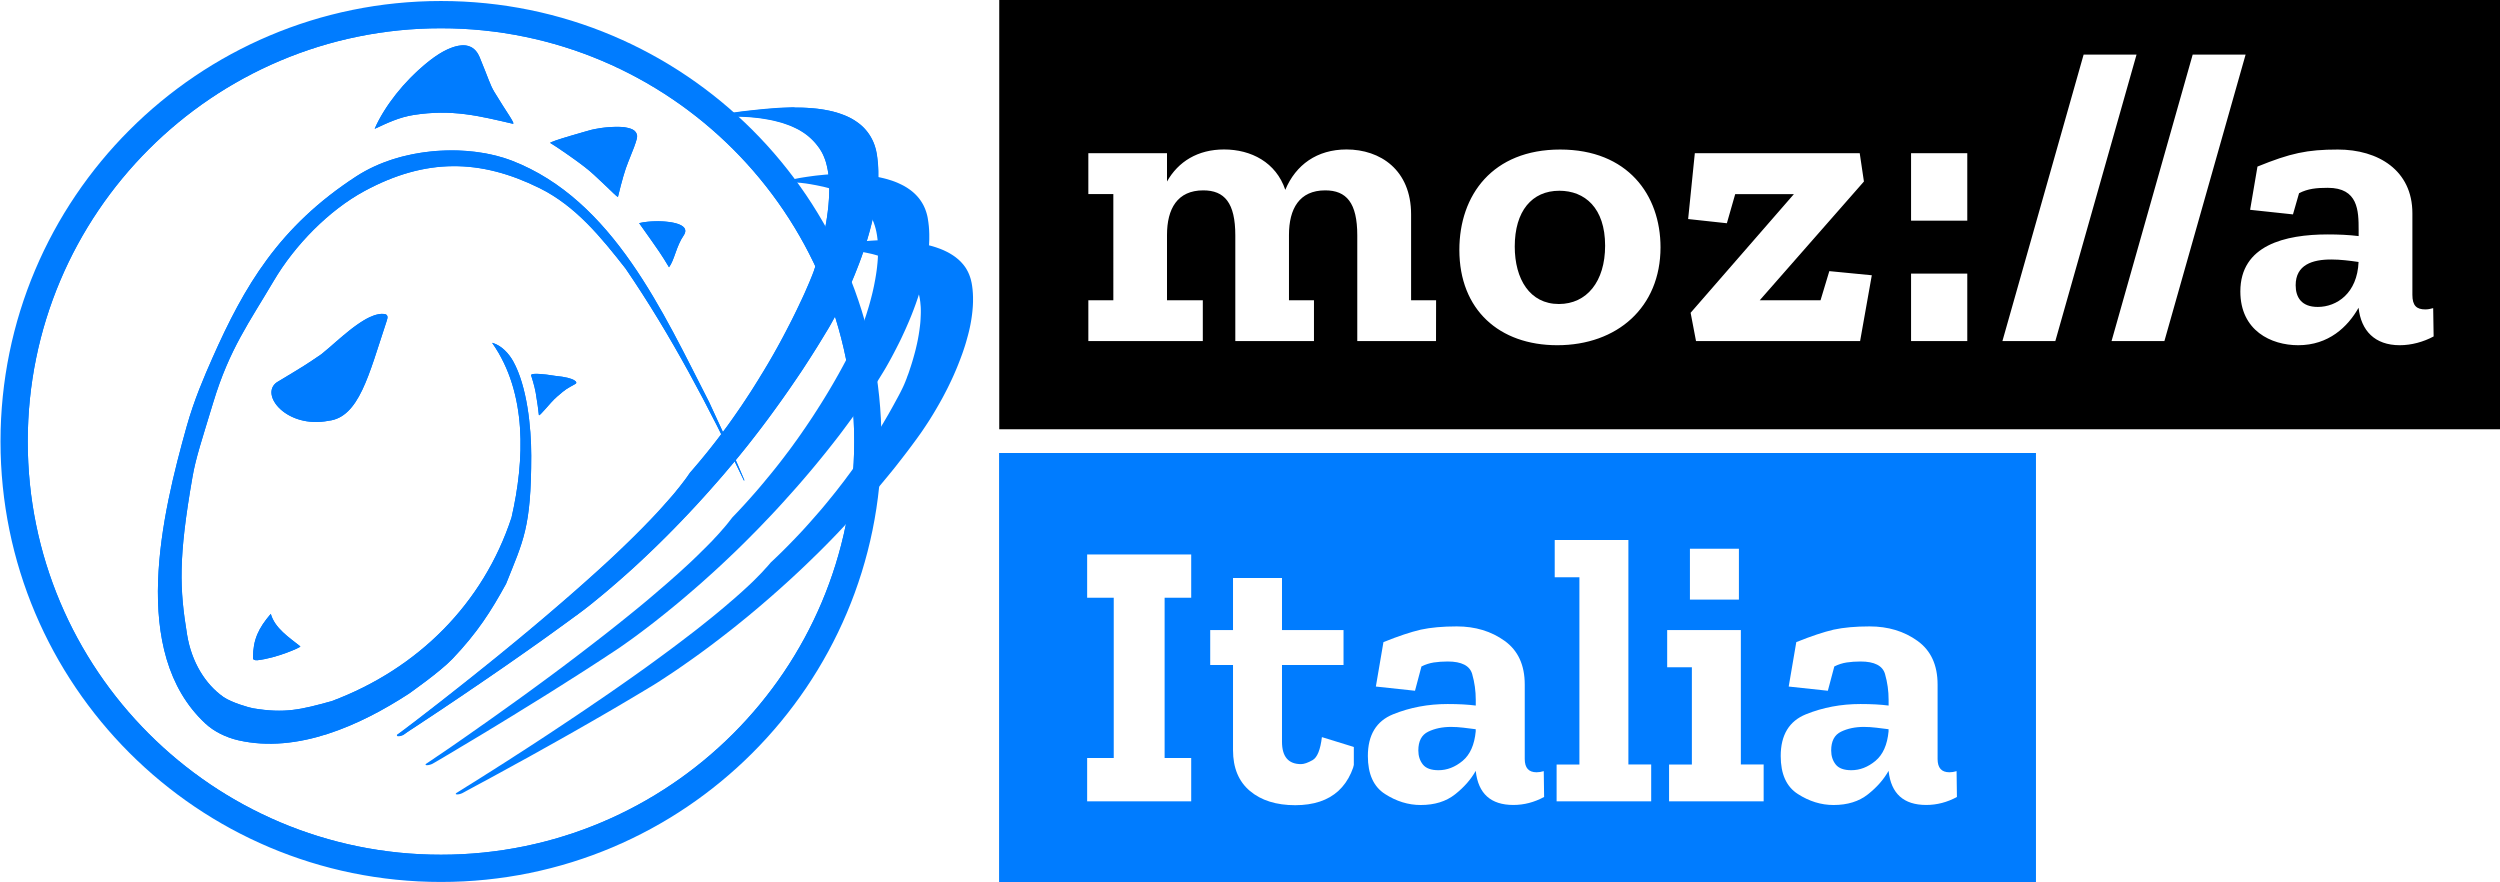
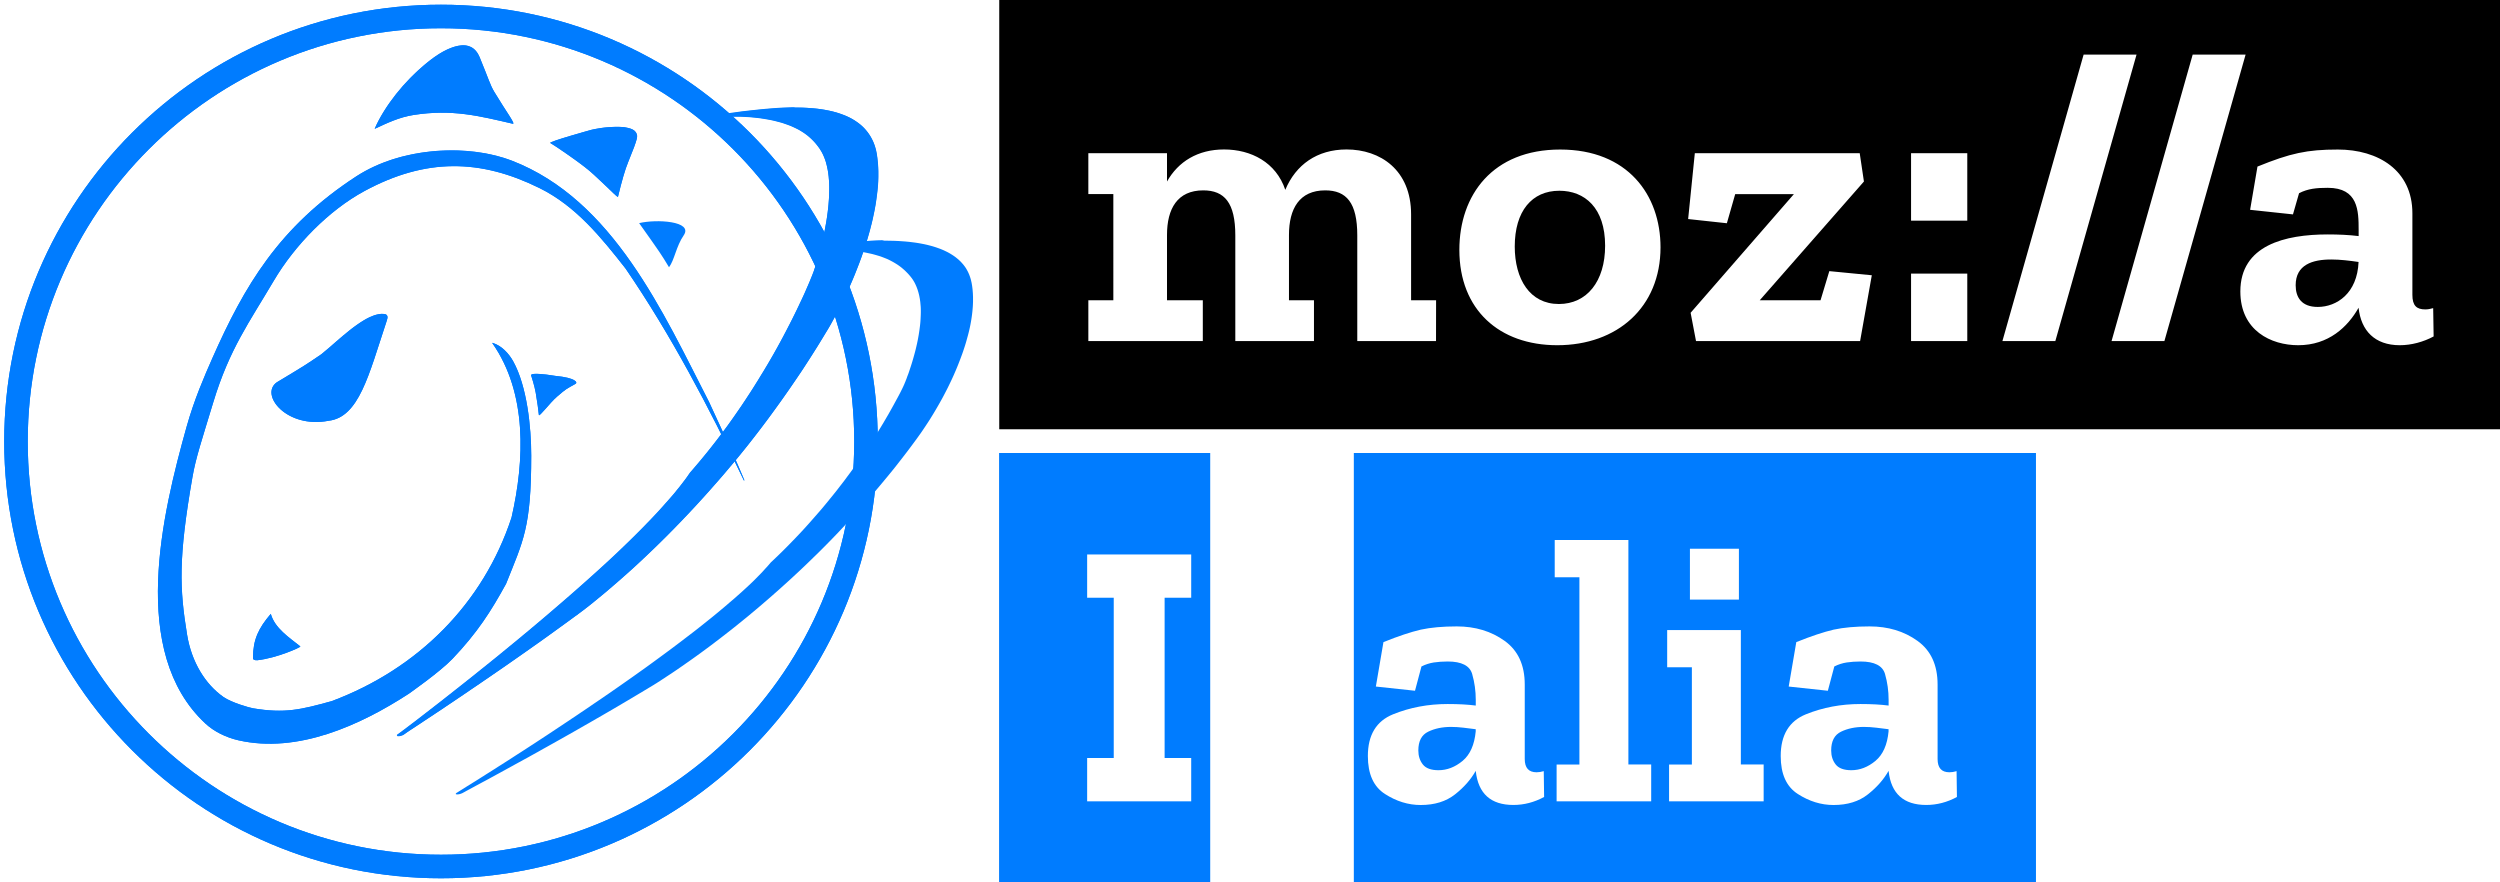
<svg xmlns="http://www.w3.org/2000/svg" xmlns:ns1="http://www.inkscape.org/namespaces/inkscape" xmlns:ns2="http://sodipodi.sourceforge.net/DTD/sodipodi-0.dtd" xmlns:xlink="http://www.w3.org/1999/xlink" version="1.1" id="svg205" ns1:export-filename="Z:\Documents\Mozilla\Logo\Png\Colorato\mozita logo scuro.png" ns1:export-xdpi="10.230179" ns1:export-ydpi="10.230179" ns1:version="0.92.4 (5da689c313, 2019-01-14)" ns2:docname="mozita logo scuro.svg" x="0px" y="0px" viewBox="0 0 4879.5 1721.9" style="enable-background:new 0 0 4879.5 1721.9;" xml:space="preserve">
  <style type="text/css">
	.st0{clip-path:url(#SVGID_2_);fill:none;stroke:#007CFF;stroke-width:47.936;stroke-miterlimit:3.835;}
	.st1{fill:none;stroke:#007CFF;stroke-width:47.936;stroke-miterlimit:3.835;}
	.st2{fill:#007CFF;}
	.st3{enable-background:new    ;}
</style>
  <ns2:namedview bordercolor="#666666" borderopacity="1" gridtolerance="10" guidetolerance="10" id="namedview207" ns1:current-layer="g8" ns1:cx="1824.9658" ns1:cy="1099.4443" ns1:pageopacity="0" ns1:pageshadow="2" ns1:window-height="801" ns1:window-maximized="1" ns1:window-width="1536" ns1:window-x="-8" ns1:window-y="-8" ns1:zoom="0.125" objecttolerance="10" pagecolor="#ffffff" showgrid="false">
	</ns2:namedview>
  <g id="g4746" ns1:export-filename="Z:\Documents\Mozilla\Logo\Png\Colorato\mozita logo scuro.png" ns1:export-xdpi="59.022247" ns1:export-ydpi="59.022247">
    <g id="Fondo" transform="matrix(0.959,0,0,0.959,-23.968,-87.239)" ns1:export-filename="Z:\Downloads\test1.png" ns1:export-xdpi="10.230179" ns1:export-ydpi="10.230179">
      <g id="g126">
        <g>
          <defs>
-             <path id="SVGID_1_" d="M-11,56h1867v1867H-11V56z M922.5,117C440.6,117,50,507.6,50,989.5c0,481.9,390.6,872.5,872.5,872.5       S1795,1471.4,1795,989.5C1795,507.6,1404.4,117,922.5,117z" />
-           </defs>
+             </defs>
          <clipPath id="SVGID_2_">
            <use xlink:href="#SVGID_1_" style="overflow:visible;" />
          </clipPath>
          <path id="path120" ns1:connector-curvature="0" class="st0" d="M922.5,117c481.9,0,872.5,390.6,872.5,872.5      c0,481.9-390.6,872.5-872.5,872.5S50,1471.4,50,989.5C50,507.6,440.6,117,922.5,117z" />
        </g>
        <path id="path122" ns1:connector-curvature="0" class="st1" d="M922.5,1854.5c-477.7,0-865-387.3-865-865s387.3-865,865-865     s865,387.3,865,865S1400.2,1854.5,922.5,1854.5z" />
        <path id="path124" ns1:connector-curvature="0" class="st1" d="M922.5,1854.5c-477.7,0-865-387.3-865-865s387.3-865,865-865     s865,387.3,865,865S1400.2,1854.5,922.5,1854.5z" />
      </g>
    </g>
    <g id="Dinosauro" transform="matrix(0.959,0,0,0.959,-23.968,-87.239)" ns1:export-filename="Z:\Downloads\test1.png" ns1:export-xdpi="10.230179" ns1:export-ydpi="10.230179">
      <g id="g133">
        <path id="path129" ns1:connector-curvature="0" class="st2" d="M801,729.8c3.1-0.2,6.2,0.2,9.2,0.9     c6.6,3.6,2.1,11.5,0.5,17.4c-35.1,105.7-55.2,192.1-116.8,199.2c-85.5,16.7-141.4-53.4-105.3-78.4c57.9-34.8,57.9-34.8,90.3-56.9     c25.8-20.7,49.2-44.3,76.7-62.8C769.4,739.9,784.3,731.3,801,729.8z" />
        <path id="path131" ns1:connector-curvature="0" class="st2" d="M693.9,947.3c-85.5,16.7-141.4-53.4-105.3-78.4     c57.9-34.8,57.9-34.8,90.3-56.9c29.9-23,94.1-90.9,131.3-81.3c6.6,3.6,2.1,11.5,0.5,17.4C775.6,853.7,755.5,940.1,693.9,947.3" />
      </g>
      <g id="g139">
        <path id="path135" ns1:connector-curvature="0" class="st2" d="M576.1,1340.3l11.3,9.4" />
        <path id="path137" ns1:connector-curvature="0" class="st2" d="M576.1,1340.3l11.3,9.4" />
      </g>
-       <path id="path141" ns1:connector-curvature="0" class="st2" d="M539.9,1434.7L539.9,1434.7" />
      <g id="g147">
        <path id="path143" ns1:connector-curvature="0" class="st2" d="M545.1,1434.7c-4.8-1.4-5.2-1.8-5.2-5.1     c0-37.1,11.6-60.6,36.2-89.3c8.2,29.2,37.1,47.9,60.2,66.3c1.8,1.4-47.7,23.7-87.5,28.1" />
        <path id="path145" ns1:connector-curvature="0" class="st2" d="M545.1,1434.7c-4.8-1.4-5.2-1.8-5.2-5.1     c0-37.1,11.6-60.6,36.2-89.3c8.2,29.2,37.1,47.9,60.2,66.3c1.8,1.4-47.7,23.7-87.5,28.1" />
      </g>
      <g id="g153">
        <path id="path149" ns1:connector-curvature="0" class="st2" d="M968.6,183.1c16.2,0.7,26.2,9.7,32.4,23.9     c19,46,21.2,56.3,30,71c24,40,44.1,66.3,37.6,64.8c-68-15.7-123.1-30.2-202.1-17.8c-28.6,4.5-52.9,16-79,28.2     c22.9-50.9,60.1-95.9,102.8-131.5C912.6,203.2,938.8,184.5,968.6,183.1z" />
        <path id="path151" ns1:connector-curvature="0" class="st2" d="M787.5,353.2c34.3-84.1,180.1-227,213.5-146.2     c19,46,21.2,56.3,30,71c24,40,44.1,66.3,37.6,64.8c-68-15.7-123.1-30.2-202.1-17.8C837.9,329.5,813.6,341,787.5,353.2" />
      </g>
      <g id="g159">
-         <path id="path155" ns1:connector-curvature="0" class="st2" d="M1361.9,541.3c12.7,0,72.1,1.6,54.6,28.7     c-15.5,22.5-18.5,49.5-29.9,64.9c-16.4-27.2-16.4-27.2-60.8-89.8C1337.6,542.2,1349.8,541.6,1361.9,541.3z" />
        <path id="path157" ns1:connector-curvature="0" class="st2" d="M1386.6,634.9c-16.4-27.2-16.4-27.2-60.8-89.8     c34.8-8.5,110.7-4.3,90.7,24.8C1401,592.5,1398,619.5,1386.6,634.9" />
      </g>
      <g id="g165">
        <path id="path161" ns1:connector-curvature="0" class="st2" d="M943.3,397c42.1,0,84.2,6.1,123.7,21     c206,79.8,307.5,308.8,401.2,491.2c51.6,111.4,51.6,111.4,71.9,159.3c-0.5,0-1,0-1,0.5c-71-148.5-147.7-295.2-240.9-431.5     c-49.7-63.4-101.3-127.3-175.2-163.8c-120.5-59.5-231.3-61.4-356,5.9C694.2,519,625,589.9,582.3,662.2     c-49.9,84.6-90.4,139.3-123.1,247.1c-23.8,78.5-35.6,113.2-42.4,152.1c-29.1,166.3-26.3,228.1-11,321.5     c9.2,56,37.3,100.8,73.8,126.5c16.7,11.7,53.1,21.9,60.3,23.1c64.7,10.9,97.5,2.8,160.3-14.6c175.7-65.8,308.4-198.8,365.9-373.7     c26.6-116.1,32.3-252.9-39.1-354.9c0-0.5,0-0.5,0.5-0.5c18.4,5.6,33,21.4,42,37.6c28.1,50.6,36.7,133.7,36.7,191.9     c0,147.1-16.4,173.3-51.2,260.7c-30.9,56.4-58.4,99.5-109.1,152.8c-25.7,27-88.3,70.5-88.8,71c-99,64.4-226.4,122.2-346.6,94.9     c-25.7-5.8-50.4-18.2-67.6-34.3C287,1418.3,355.1,1136.8,404.9,959c15.3-54.6,36.5-103.3,52.6-139.7     c64.5-145.5,135-267,292.8-369.5c45.1-29,97.6-44.9,150.7-50.5C919.7,397.3,924.7,397.6,943.3,397L943.3,397z" />
        <path id="path163" ns1:connector-curvature="0" class="st2" d="M1540.1,1068.6c-0.5,0-1,0-1,0.5     c-71-148.5-147.7-295.2-240.9-431.5c-49.7-63.4-101.3-127.3-175.2-163.8c-120.5-59.5-231.3-61.4-356,5.9     C694.2,519,625,589.9,582.3,662.2c-49.9,84.6-90.4,139.3-123.1,247.1c-23.8,78.5-35.6,113.2-42.4,152.1     c-29.1,166.3-26.3,228.1-11,321.5c9.2,56,37.3,100.8,73.8,126.5c16.7,11.7,53.1,21.9,60.3,23.1c64.7,10.9,97.5,2.8,160.3-14.6     c175.7-65.8,308.4-198.8,365.9-373.7c26.6-116.1,32.3-252.9-39.1-354.9c0-0.5,0-0.5,0.5-0.5c18.4,5.6,33,21.4,42,37.6     c28.1,50.6,36.7,133.7,36.7,191.9c0,147.1-16.4,173.3-51.2,260.7c-30.9,56.4-58.4,99.5-109.1,152.8c-25.7,27-88.3,70.5-88.8,71     c-99,64.4-226.4,122.2-346.6,94.9c-25.7-5.8-50.4-18.2-67.6-34.3C287,1418.3,355.1,1136.8,404.9,959     c15.3-54.6,36.5-103.3,52.6-139.7c64.5-145.5,135-267,292.8-369.5c94.7-61.4,230-65.3,316.6-31.7     c206,79.8,307.5,308.8,401.2,491.2C1519.8,1020.7,1519.8,1020.7,1540.1,1068.6" />
      </g>
      <g id="g171">
        <path id="path167" ns1:connector-curvature="0" class="st2" d="M1275.6,349.2c14.6,0.1,8.3-0.2,18.8,0.4     c6.4,1.5,22.9,2.6,26.4,14.2c1.4,4.6,4,5.3-17.2,56.6c-6.6,16-13,38.4-21,71.6c-4.2-1.4-44.4-43.8-68.4-61.8     c-12.4-10-58.4-42.2-69.3-48.2c-4.3-2.4,83.7-26.8,83.7-26.8c11.6-2.7,23.4-4.5,35.3-5.4C1267.8,349.5,1271.7,349.4,1275.6,349.2     L1275.6,349.2z" />
        <path id="path169" ns1:connector-curvature="0" class="st2" d="M1144.9,382c-4.3-2.4,83.7-26.8,83.7-26.8s31.4-8.1,65.8-5.6     c6.4,1.5,22.9,2.6,26.4,14.2c1.4,4.6,4,5.3-17.2,56.6c-6.6,16-13,38.4-21,71.6c-4.2-1.4-44.4-43.8-68.4-61.8     C1201.8,420.2,1155.8,388,1144.9,382L1144.9,382z" />
      </g>
      <g id="g177">
        <path id="path173" ns1:connector-curvature="0" class="st2" d="M1116.6,851.8c13,0.2,25.9,2.1,38.7,4.2     c42,4,45.4,13.6,41.2,16c-19.6,11.3-17.9,9-37.9,26.3c-14.8,12.8-36.6,42.5-36.9,37.1c-0.3-5.3-3.8-30.1-6.4-45.1     c-2.7-15-8.4-32.1-9.3-35.3C1105.5,851.5,1114.8,851.9,1116.6,851.8z" />
        <path id="path175" ns1:connector-curvature="0" class="st2" d="M1106,855c1,3.3,6.7,20.3,9.3,35.3c2.7,15,6.1,39.8,6.4,45.1     c0.3,5.3,22.2-24.4,36.9-37.1c20-17.3,18.3-15,37.9-26.3c4.2-2.4,0.8-12-41.2-16C1133.3,852.3,1104.3,849.3,1106,855z" />
      </g>
    </g>
    <g id="Anelli" transform="matrix(0.959,0,0,0.959,-23.968,-87.239)" ns1:export-filename="Z:\Downloads\test1.png" ns1:export-xdpi="10.230179" ns1:export-ydpi="10.230179">
      <g id="g186">
        <path id="path180" ns1:connector-curvature="0" class="st2" d="M1825.2,580.8l5.6,0l2.7,0.1l2.3,0l4.6,0.1l4.6,0.1l4.5,0.2     l4.5,0.2l4.4,0.3l4.3,0.3l4.3,0.3l4.2,0.4l4.1,0.4l4.1,0.5l4,0.5l4,0.5l3.9,0.6l3.8,0.6l3.8,0.7l3.7,0.7l3.6,0.7l3.6,0.8l3.5,0.8     l3.4,0.9l3.4,0.9l3.3,0.9l3.2,1l3.2,1l3.1,1.1l3.1,1.1l3,1.1l2.9,1.2l2.9,1.2l2.8,1.3l2.7,1.3l2.7,1.3l2.6,1.4l2.5,1.4l2.5,1.5     l2.4,1.5l2.3,1.5l2.3,1.6l2.2,1.6l2.1,1.7l2.1,1.7l2,1.7l1.9,1.8l1.9,1.8l1.8,1.9l1.7,1.9l1.7,1.9l1.6,2l1.5,2l1.5,2.1l1.4,2.1     l1.3,2.2l1.2,2.2l1.2,2.2l1.1,2.3l1,2.3l1,2.4l0.9,2.4l0.8,2.4l0.8,2.5l0.7,2.5l0.6,2.6l0.6,2.6l0.3,1.3c0,0,0,0,0,0l0.2,1.2     l0.4,2.4l0.4,2.4l0.3,2.4l0.3,2.4l0.3,2.5l0.2,2.5l0.2,2.5l0.2,2.5l0.1,2.5l0.1,2.5l0.1,2.5l0,2.5l0,2.6l0,2.6l0,2.6l-0.1,2.6     l-0.1,2.6l-0.2,3.9l-0.4,5.2l-0.5,5.3l-0.6,5.3l-0.7,5.3l-0.8,5.3l-0.9,5.4l-1,5.4l-1.1,5.4l-1.2,5.4l-1.3,5.4l-1.4,5.4l-1.5,5.4     l-1.5,5.5l-1.6,5.5l-1.7,5.5l-1.8,5.5l-1.8,5.4l-1.9,5.4l-2,5.4l-2,5.4l-2.1,5.4l-2.1,5.4l-2.2,5.4l-2.2,5.3l-2.3,5.3l-2.3,5.3     l-2.4,5.3l-2.4,5.2l-2.5,5.2l-2.5,5.2l-2.5,5.1l-2.6,5.1l-2.6,5l-2.6,5l-2.6,4.9l-2.7,4.9l-2.7,4.8l-2.7,4.8l-2.7,4.7l-2.7,4.6     l-2.7,4.6l-2.7,4.5l-2.7,4.4l-2.7,4.4l-2.7,4.3l-2.7,4.2l-2.7,4.1l-2.7,4.1l-2.7,4l-2.6,3.9l-2.6,3.8l-2.6,3.7l-2.6,3.6l-2.5,3.5     l-1.2,1.7l0,0l-2.8,3.8l-5.6,7.6l-5.6,7.5l-5.6,7.5l-5.7,7.4l-5.7,7.4l-5.7,7.3l-5.7,7.3l-5.7,7.2l-5.8,7.1l-5.8,7.1l-5.8,7     l-5.8,7l-5.8,6.9l-5.8,6.9l-5.8,6.8l-5.8,6.8l-5.8,6.7l-5.8,6.7l-5.8,6.6l-5.8,6.5l-5.8,6.5l-5.8,6.4l-5.8,6.4l-5.8,6.3l-5.8,6.3     l-5.8,6.2l-5.8,6.2l-5.8,6.1l-5.8,6l-5.8,6l-5.8,5.9l-5.8,5.9l-5.8,5.8l-5.8,5.8l-5.8,5.7l-5.8,5.6l-5.7,5.6l-5.7,5.5l-5.7,5.5     l-5.7,5.4l-5.7,5.4l-5.7,5.3l-5.6,5.2l-5.6,5.2l-5.6,5.1l-5.6,5.1l-5.6,5l-5.5,5l-5.5,4.9l-5.5,4.8l-5.4,4.8l-5.4,4.7l-5.4,4.7     l-5.4,4.6l-5.3,4.6l-5.3,4.5l-5.2,4.4l-5.2,4.4l-5.2,4.3l-5.1,4.3l-5.1,4.2l-5.1,4.1l-5,4.1l-5,4l-4.9,4l-4.9,3.9l-4.8,3.8     l-4.8,3.8l-4.8,3.7l-4.7,3.7l-4.7,3.6l-4.6,3.6l-4.6,3.5l-4.5,3.4l-4.4,3.4l-4.4,3.3l-4.3,3.2l-4.3,3.2l-4.2,3.1l-4.2,3.1l-4.1,3     l-4,2.9l-4,2.9l-3.9,2.8l-3.9,2.8l-3.8,2.7l-3.7,2.6l-3.7,2.6l-3.6,2.5l-3.5,2.5l-3.4,2.4l-3.4,2.3l-3.3,2.3l-3.2,2.2l-3.2,2.2     l-3.1,2.1l-3,2l-2.9,2l-2.9,1.9l-2.8,1.8l-2.7,1.8l-2.6,1.7l-2.5,1.7l-2.4,1.6l-2.4,1.5l-2.3,1.5l-1.6,1.1l-1.1,0.7l-1,0.7     l-1,0.7l-1,0.6l-1,0.6l-1,0.6l-0.9,0.6l-0.9,0.6l-0.9,0.6l-0.9,0.5l-0.8,0.5l-0.8,0.5l-0.8,0.5l-0.8,0.5l-0.8,0.5l-0.7,0.5     l-0.7,0.4l-0.7,0.4l-0.7,0.4l-0.6,0.4l-0.6,0.4l-0.6,0.4l-0.6,0.3l-0.5,0.3l-0.5,0.3l-0.5,0.3l-0.5,0.3l-0.4,0.3l-0.4,0.2     l-0.4,0.2l-0.4,0.2l-0.3,0.2l-0.3,0.2l-0.3,0.2l-0.2,0.1l-0.2,0.1l-0.2,0.1l-0.2,0.1l-0.1,0.1l-0.1,0.1l-0.1,0l0,0l0,0l-8.3,5     l-16.7,10l-16.8,10l-16.8,9.9l-16.8,9.9l-12.6,7.3l-8.4,4.9l-8.4,4.8l-8.3,4.8l-8.3,4.8l-8.3,4.7l-8.2,4.7l-8.2,4.7l-8.1,4.6     l-8.1,4.6l-8,4.5l-7.9,4.5l-7.9,4.4l-7.8,4.4l-7.7,4.3l-5.7,3.2l-3.8,2.1l-3.8,2.1l-3.7,2.1l-3.7,2.1l-3.7,2.1l-3.7,2l-3.6,2     l-3.6,2l-3.6,2l-3.5,2l-3.5,1.9l-3.5,1.9l-3.5,1.9l-3.4,1.9l-3.4,1.9l-3.4,1.8l-3.3,1.8l-3.3,1.8l-3.2,1.8l-3.2,1.8l-3.2,1.7     l-3.1,1.7l-3.1,1.7l-3.1,1.7l-3,1.7l-3,1.6l-2.9,1.6l-2.9,1.6l-2.9,1.6l-2.8,1.5l-2.8,1.5l-2.7,1.5l-2.7,1.5l-2.6,1.4l-2.6,1.4     l-2.5,1.4l-2.5,1.4l-2.5,1.3l-2.4,1.3l-2.4,1.3l-2.3,1.2l-2.3,1.2l-2.2,1.2l-2.2,1.2l-2.1,1.1l-2,1.1l-2,1.1l-1.9,1l-1.9,1     l-1.8,1l-1.8,1l-1.7,0.9l-1.7,0.9l-1.6,0.9l-1.5,0.8l-1.5,0.8l-1.4,0.8l-1.4,0.7l-1.3,0.7l-1.2,0.7l-1.2,0.6l-1.1,0.6l-1,0.6     l-1,0.5l-0.9,0.5l-0.8,0.5l-0.8,0.4l-0.7,0.4l-0.6,0.3l-0.6,0.3l-0.5,0.3l-0.4,0.2l-0.4,0.2l-0.3,0.2l-0.2,0.1l-0.2,0.1l-0.1,0h0     l-0.3,0.1c-0.3,0.2-0.2,0.1-0.4,0.2c-0.9,0.4-0.4,0.2-1.6,0.6c-1.1,0.4-0.6,0.3-1.4,0.5c-0.8,0.3-0.3,0.1-1.5,0.4     c-1.2,0.3-0.7,0.2-1.5,0.3c-0.8,0.2-0.3,0.1-1.4,0.2c-1.2,0.2-0.7,0.1-1.6,0.1c-0.3,0-0.1,0-0.4,0h-0.3l-0.3,0l-0.3,0l-0.2,0     c-0.3,0-0.2,0-0.3-0.1c-0.6-0.1-0.3,0-0.8-0.3c-0.5-0.2-0.4,0-0.5-0.3c-0.2-0.2-0.2,0-0.1-0.4c-0.1-0.4-0.1-0.2,0.1-0.5     c0.1-0.4,0-0.1,0.5-0.6c0.4-0.5,0.2-0.3,0.7-0.7c0.2-0.1,0.1-0.1,0.3-0.2l0.2-0.1h0l0,0l0.1-0.1l0.1-0.1l0.2-0.1l0.2-0.1l0.3-0.2     l0.3-0.2l0.4-0.2l0.4-0.2l0.4-0.3l0.5-0.3l0.5-0.3l0.6-0.4l0.6-0.4l0.7-0.4l0.7-0.4l0.7-0.5l0.8-0.5l0.8-0.5l0.9-0.5l0.9-0.6     l0.9-0.6l1-0.6l1-0.6l1.1-0.7l1.1-0.7l1.1-0.7l1.2-0.7l1.2-0.8l1.2-0.8l1.3-0.8l1.3-0.8l1.4-0.8l1.4-0.9l1.4-0.9l1.5-0.9l1.5-0.9     l1.5-1l1.6-1l1.6-1l1.6-1l1.7-1l1.7-1.1l1.7-1.1l1.8-1.1l1.8-1.1l1.8-1.2l1.9-1.2l1.9-1.2l1.9-1.2l2-1.2l2-1.3l2-1.3l2-1.3     l2.1-1.3l2.1-1.3l2.1-1.3l2.2-1.4l2.2-1.4l2.2-1.4l2.2-1.4l2.3-1.4l2.3-1.5l2.3-1.5l2.3-1.5l2.4-1.5l2.4-1.5l2.4-1.5l2.5-1.6     l2.5-1.6l2.5-1.6l2.5-1.6l2.5-1.6l2.6-1.6l2.6-1.7l2.6-1.7l2.6-1.7l4-2.6l5.4-3.5l5.5-3.5l5.6-3.6l5.7-3.7l5.7-3.7l5.8-3.8     l5.9-3.8l5.9-3.9l6-3.9l6.1-4l6.1-4l6.2-4.1l6.2-4.1l6.3-4.2l6.3-4.2l6.4-4.2l6.4-4.3l6.5-4.3l6.5-4.4l6.6-4.4l6.6-4.4l6.6-4.5     l6.7-4.5l6.7-4.5l6.7-4.6l6.7-4.6l6.8-4.6l6.8-4.6l10.2-7l13.6-9.4l13.7-9.5l13.7-9.6l13.7-9.6l13.6-9.7l13.6-9.7l13.5-9.8     l13.4-9.8l13.3-9.8l9.9-7.3l6.5-4.9l6.5-4.9l6.5-4.9l6.4-4.9l6.4-4.9l6.3-4.8l6.3-4.8l6.2-4.8l6.1-4.8l6.1-4.8l6-4.8l6-4.8     l5.9-4.7l5.8-4.7l5.7-4.7l5.7-4.7l5.6-4.7l5.5-4.6l5.4-4.6l5.3-4.6l5.3-4.5l5.2-4.5l5.1-4.5l5-4.4l4.9-4.4l4.8-4.4l4.7-4.3     l4.6-4.3l3.4-3.2l2.2-2.1l2.2-2.1l2.1-2.1l2.1-2.1l2.1-2.1l2.1-2.1l2-2.1l2-2l2-2l1.9-2l1.9-2l1.9-2l1.8-2l1.8-2l1.8-2l1.8-1.9     l1.7-1.9l1.7-1.9l1.7-1.9l1.6-1.9l1.6-1.9l0.8-0.9c0.1-0.1,0.2-0.2,0.3-0.3l2.2-2l4.3-4.1l4.3-4.1l4.3-4.1l4.2-4.1l4.2-4.1     l4.1-4.1l4.1-4.1l6.1-6.2l6-6.2l4-4.1l3.9-4.1l3.9-4.1l3.9-4.1l3.8-4.1l3.8-4.1l3.7-4.1l3.7-4.1l3.7-4.1l3.6-4.1l3.6-4.1l3.6-4.1     l3.5-4l3.5-4l3.5-4l3.4-4l3.4-4l3.3-4l3.3-4l3.3-4l3.2-4l3.2-3.9l3.2-3.9l3.1-3.9l3.1-3.9l3.1-3.9l3-3.9l3-3.9l3-3.8l2.9-3.8     l2.9-3.8l2.8-3.8l2.8-3.8l2.8-3.7l2.7-3.7l2.7-3.7l2.7-3.7l2.6-3.7l2.6-3.6l2.6-3.6l2.5-3.6l2.5-3.6l2.5-3.5l2.4-3.5l2.4-3.5     l2.4-3.5l2.3-3.4l2.3-3.4l2.3-3.4l2.2-3.3l2.2-3.3l2.2-3.3l2.1-3.2l2.1-3.2l2.1-3.2l2-3.2l2-3.1l1.9-3.1l1.9-3l1.9-3l1.8-3     l1.8-2.9l1.8-2.9l1.7-2.9l1.7-2.8l1.7-2.8l1.6-2.8l1.6-2.7l1.6-2.7l1.5-2.6l1.5-2.6l1.5-2.5l1.4-2.5l1.4-2.5l1.4-2.4l1.3-2.4     l1.3-2.3l1.3-2.3l1.2-2.2l1.2-2.2l1.2-2.1l1.1-2.1l1.1-2l1.1-2l1.1-2l1-1.9l1-1.8l1-1.8l0.9-1.7l0.9-1.7l0.9-1.6l0.8-1.6l0.8-1.5     l0.8-1.5l0.7-1.4l0.7-1.4l0.7-1.3l0.6-1.3l0.6-1.2l0.6-1.1l0.5-1.1l0.5-1l0.5-1l0.4-0.9l0.4-0.8l0.4-0.8l0.3-0.7l0.3-0.7l0.3-0.6     l0.2-0.5l0.2-0.5l0.2-0.4l0.2-0.3l0.1-0.3l0.1-0.2l0.1-0.1l0-0.1l0-0.1l0-0.1l0.1-0.2l0.1-0.2l0.1-0.3l0.1-0.3l0.2-0.4l0.2-0.4     l0.2-0.5l0.2-0.5l0.2-0.6l0.3-0.6l0.3-0.7l0.3-0.7l0.3-0.8l0.3-0.8l0.3-0.9l0.4-0.9l0.4-1l0.4-1l0.4-1l0.4-1.1l0.4-1.1l0.4-1.2     l0.4-1.2l0.5-1.2l0.5-1.3l0.5-1.3l0.5-1.3l0.5-1.4l0.5-1.4l0.5-1.5l0.5-1.5l0.5-1.5l0.5-1.6l0.8-2.4l1.1-3.3l1.1-3.4l1.1-3.5     l1.1-3.6l1.1-3.7l1.1-3.8l1.1-3.9l1.1-4l1.1-4.1l1.1-4.2l1-4.2l1-4.3l1-4.3l0.9-4.4l0.9-4.4l0.8-4.5l0.8-4.5l0.7-4.5l0.7-4.6     l0.6-4.6l0.6-4.6l0.5-4.6l0.4-4.6l0.3-4.6l0.2-4.6l0.2-4.5l0.1-4.5l0-4.5l-0.1-4.5l-0.2-3.3l-0.2-2.2l-0.2-2.2l-0.2-2.2l-0.2-2.2     l-0.3-2.2l-0.3-2.1l-0.3-2.1l-0.4-2.1l-0.4-2.1l-0.4-2.1l-0.5-2.1l-0.5-2l-0.5-2l-0.6-2l-0.6-2l-0.6-2l-0.7-1.9l-0.7-1.9     l-0.7-1.9l-0.8-1.9l-0.8-1.8l-0.8-1.8l-0.9-1.8l-0.9-1.8l-1-1.7l-1-1.7l-1-1.7l-1.1-1.6l-1.1-1.6l-1.2-1.6l-1.2-1.5l-0.6-0.8     l-0.9-1l-1.8-2.1l-1.8-2.1l-1.9-2l-2-2l-2-2l-2.1-2l-2.2-1.9l-2.2-1.9l-2.3-1.9l-2.4-1.8l-2.5-1.8l-2.6-1.8l-2.7-1.7l-2.8-1.7     l-2.9-1.7l-2.2-1.2l-1.5-0.8l-1.5-0.8l-1.6-0.8l-1.6-0.8l-1.6-0.8l-1.7-0.8l-1.7-0.7l-1.7-0.7l-1.8-0.7l-1.8-0.7l-1.8-0.7     l-1.8-0.7l-1.9-0.7l-1.9-0.7l-1.9-0.6l-2-0.6l-2-0.6l-2-0.6l-2.1-0.6l-2.1-0.6l-2.2-0.6l-2.2-0.6l-2.2-0.5l-2.3-0.5l-2.3-0.5     l-2.3-0.5l-2.4-0.5l-2.4-0.5l-2.5-0.5l-2.5-0.4l-2.6-0.4l-1.3-0.2l0,0l-1.3-0.2l-2.6-0.4l-2.6-0.4l-2.5-0.4l-2.4-0.4l-2.3-0.3     l-2.3-0.3l-2.2-0.3l-2.1-0.3l-2.1-0.3l-2-0.3l-1.9-0.2l-1.9-0.2l-1.8-0.2l-1.8-0.2l-1.7-0.2l-1.6-0.2l-1.6-0.2l-1.5-0.1l-1.5-0.1     l-1.4-0.1l-1.3-0.1l-1.3-0.1l-1.2-0.1l-1.2-0.1l-1.1-0.1l-1.1-0.1l-1,0l-1,0l-0.9,0l-0.9,0l-0.8,0l-0.8,0l-0.7,0l-0.7,0l-0.6,0     l-0.6,0l-0.5,0l-0.5,0l-0.4,0l-0.5,0l-0.6,0l-0.1,0l-0.1,0l-0.2,0.1l-0.2,0l-0.1,0c-2.3,0.4-5.7,1.4-7.8,0     c-0.1-0.1-0.1-0.3-0.2-0.4c-0.1-0.7,0.9-1.7,2.6-2.6l0,0l0.7-0.3l1-0.5l1.2-0.5l1.3-0.4l1.4-0.4l1.3-0.3l1.3-0.3l0.2,0l0.4-0.1     l0.8-0.2l0.9-0.2l0.9-0.2l1-0.2l1.1-0.2l1.1-0.2l1.2-0.2l1.2-0.3l1.3-0.3l1.4-0.3l1.4-0.3l1.5-0.3l1.5-0.3l1.6-0.3l1.6-0.3     l1.7-0.3l1.7-0.3l1.8-0.3l1.8-0.3l1.9-0.3l1.9-0.3l2-0.3l2-0.3l2.1-0.3l2.1-0.3l2.1-0.3l2.2-0.3l2.2-0.3l2.3-0.3l2.3-0.3l2.3-0.3     l2.4-0.3l2.4-0.3l2.4-0.3l2.5-0.3l2.5-0.2l3.8-0.3l5.1-0.4l5.2-0.4l5.3-0.3l5.4-0.3l5.5-0.2l5.5-0.1L1825.2,580.8z M1717.5,598.6     L1717.5,598.6L1717.5,598.6L1717.5,598.6L1717.5,598.6z" />
        <path id="path182" ns1:connector-curvature="0" class="st2" d="M959.8,1704.8c0,0,203.3-108,379.4-214.3     c4.8-2.9,307-181.3,544.6-506.4c53.2-72.7,129.3-213.8,110.7-315.4c-10.3-56.1-67.9-83.4-166-84.8     c-58.2-1.4-111.3,12.2-111.3,12.2s7.9-4.4,66,5.1c56.3,9.1,83.3,28.5,102,51c54.2,65.1-12.9,220.2-12.9,220.2     s-84.8,187.3-271.6,362.2C1467.1,1395.3,959.8,1704.8,959.8,1704.8z" />
      </g>
      <g id="g194">
-         <path id="path188" ns1:connector-curvature="0" class="st2" d="M1741.3,445.2l5.4,0.1l2.6,0.1l2.3,0l4.5,0.1l4.5,0.2     l4.4,0.2l4.3,0.2l4.3,0.3l4.2,0.3l4.2,0.4l4.1,0.4l4,0.4l4,0.5l3.9,0.5l3.9,0.6l3.8,0.6l3.7,0.7l3.7,0.7l3.6,0.7l3.5,0.8l3.5,0.8     l3.4,0.9l3.4,0.9l3.3,1l3.2,1l3.2,1l3.1,1.1l3,1.1l3,1.2l2.9,1.2l2.8,1.3l2.8,1.3l2.7,1.3l2.7,1.4l2.6,1.4l2.5,1.5l2.5,1.5     l2.4,1.6l2.3,1.6l2.3,1.6l2.2,1.7l2.1,1.7l2.1,1.8l2,1.8l1.9,1.9l1.9,1.9l1.8,1.9l1.7,2l1.7,2l1.6,2.1l1.5,2.1l1.5,2.2l1.4,2.2     l1.3,2.2l1.3,2.3l1.2,2.3l1.1,2.4l1.1,2.4l1,2.5l0.9,2.5l0.9,2.6l0.8,2.6l0.7,2.6l0.7,2.7l0.6,2.7l0.5,2.8l0.2,1.4c0,0,0,0,0,0     l0.2,1.3l0.4,2.6l0.4,2.6l0.3,2.6l0.3,2.6l0.3,2.6l0.2,2.6l0.2,2.7l0.2,2.7l0.1,2.7l0.1,2.7l0.1,2.7l0,2.7l0,2.7l0,2.7l0,2.7     l-0.1,2.8l-0.1,2.8l-0.2,4.2l-0.4,5.6l-0.5,5.6l-0.6,5.7l-0.7,5.7l-0.8,5.7l-0.9,5.7l-1,5.8l-1.1,5.8l-1.2,5.8l-1.2,5.8l-1.3,5.8     l-1.4,5.8l-1.5,5.8l-1.6,5.8l-1.6,5.8l-1.7,5.8l-1.8,5.8l-1.8,5.8l-1.9,5.8l-2,5.8l-2,5.8l-2.1,5.7l-2.1,5.7l-2.2,5.7l-2.2,5.7     l-2.3,5.6l-2.3,5.6l-2.4,5.6l-2.4,5.5l-2.4,5.5l-2.5,5.5l-2.5,5.4l-2.5,5.4l-2.5,5.3l-2.6,5.3l-2.6,5.2l-2.6,5.1l-2.6,5.1l-2.6,5     l-2.6,5l-2.6,4.9l-2.6,4.8l-2.6,4.7l-2.6,4.7l-2.6,4.6l-2.6,4.5l-2.6,4.4l-2.6,4.3l-2.6,4.2l-2.6,4.2l-2.5,4.1l-2.5,4l-2.5,3.9     l-2.5,3.8l-1.2,1.8c0,0,0,0,0,0l-2.7,4.1l-5.4,8.1l-5.5,8l-5.5,8l-5.5,7.9l-5.5,7.9l-5.5,7.8l-5.6,7.7l-5.6,7.7l-5.6,7.6     l-5.6,7.6l-5.6,7.5l-5.6,7.5l-5.6,7.4l-5.7,7.3l-5.7,7.3l-5.7,7.2l-5.7,7.2l-5.7,7.1l-5.7,7l-5.7,7l-5.7,6.9l-5.7,6.9l-5.7,6.8     l-5.7,6.7l-5.7,6.7l-5.7,6.6l-5.7,6.6l-5.7,6.5l-5.7,6.4l-5.7,6.4l-5.7,6.3l-5.6,6.3l-5.6,6.2l-5.6,6.1l-5.6,6.1l-5.6,6l-5.6,6     l-5.6,5.9l-5.6,5.8l-5.5,5.8l-5.5,5.7l-5.5,5.7l-5.5,5.6l-5.5,5.5l-5.4,5.5l-5.4,5.4l-5.4,5.4l-5.4,5.3l-5.3,5.2l-5.3,5.2     l-5.3,5.1l-5.3,5l-5.2,5l-5.2,4.9l-5.2,4.9l-5.1,4.8l-5.1,4.7l-5.1,4.7l-5,4.6l-5,4.5l-5,4.5l-4.9,4.4l-4.9,4.4l-4.8,4.3     l-4.8,4.2l-4.8,4.2l-4.7,4.1l-4.7,4l-4.6,4l-4.6,3.9l-4.5,3.9l-4.5,3.8l-4.4,3.7l-4.4,3.7l-4.3,3.6l-4.3,3.5l-4.2,3.5l-4.2,3.4     l-4.1,3.3l-4,3.3l-4,3.2l-3.9,3.1l-3.9,3.1l-3.8,3l-3.7,3l-3.7,2.9l-3.6,2.8l-3.6,2.8l-3.5,2.7l-3.4,2.6l-3.4,2.6l-3.3,2.5     l-3.2,2.4l-3.1,2.4l-3.1,2.3l-3,2.2l-2.9,2.2l-2.8,2.1l-2.8,2l-2.7,2l-2.6,1.9l-2.5,1.8l-2.5,1.8l-2.4,1.7l-2.3,1.6l-1.7,1.2     l-1.1,0.8l-1.1,0.8l-1,0.7l-1,0.7l-1,0.7l-1,0.7l-1,0.7l-0.9,0.7l-0.9,0.6l-0.9,0.6l-0.9,0.6l-0.8,0.6l-0.8,0.6l-0.8,0.6     l-0.8,0.5l-0.8,0.5l-0.7,0.5l-0.7,0.5l-0.7,0.5l-0.7,0.4l-0.6,0.4l-0.6,0.4l-0.6,0.4l-0.6,0.4l-0.5,0.4l-0.5,0.3l-0.5,0.3     l-0.5,0.3l-0.4,0.3l-0.4,0.3l-0.4,0.3l-0.4,0.2l-0.3,0.2l-0.3,0.2l-0.3,0.2l-0.3,0.2l-0.2,0.2l-0.2,0.1l-0.2,0.1l-0.2,0.1     l-0.1,0.1l-0.1,0.1l-0.1,0l0,0v0l-8.1,5.3l-16.2,10.7l-16.3,10.6l-16.4,10.6l-16.4,10.5l-12.3,7.8l-8.2,5.2l-8.1,5.2l-8.1,5.1     l-8.1,5.1l-8,5.1l-8,5l-8,5l-7.9,4.9l-7.9,4.9l-7.8,4.8l-7.7,4.8l-7.7,4.7l-7.6,4.7l-5.6,3.5l-3.7,2.3l-3.7,2.3l-3.7,2.3     l-3.7,2.2l-3.6,2.2l-3.6,2.2l-3.6,2.2l-3.6,2.2l-3.5,2.2l-3.5,2.1l-3.5,2.1l-3.4,2.1l-3.4,2.1l-3.4,2.1l-3.4,2l-3.3,2l-3.3,2     l-3.3,2l-3.2,2l-3.2,1.9l-3.2,1.9l-3.1,1.9l-3.1,1.9l-3.1,1.8l-3,1.8l-3,1.8l-2.9,1.8l-2.9,1.7l-2.9,1.7l-2.8,1.7l-2.8,1.7     l-2.7,1.6l-2.7,1.6l-2.7,1.6l-2.6,1.6l-2.6,1.5l-2.5,1.5l-2.5,1.5l-2.4,1.5l-2.4,1.4l-2.3,1.4l-2.3,1.4l-2.2,1.3l-2.2,1.3     l-2.1,1.3l-2.1,1.2l-2,1.2l-2,1.2l-1.9,1.1l-1.9,1.1l-1.8,1.1l-1.8,1.1l-1.7,1l-1.7,1l-1.6,1l-1.6,0.9l-1.5,0.9l-1.4,0.8     l-1.4,0.8l-1.3,0.8l-1.3,0.7l-1.2,0.7l-1.1,0.7l-1.1,0.6l-1,0.6l-1,0.6l-0.9,0.5l-0.8,0.5l-0.8,0.4l-0.7,0.4l-0.6,0.4l-0.6,0.3     l-0.5,0.3l-0.4,0.2l-0.4,0.2l-0.3,0.2l-0.2,0.1l-0.1,0.1l-0.1,0h0l-0.3,0.1c-0.3,0.2-0.2,0.1-0.4,0.2c-0.8,0.4-0.3,0.2-1.5,0.6     c-1.1,0.5-0.6,0.3-1.4,0.5c-0.7,0.3-0.3,0.1-1.5,0.4c-1.2,0.3-0.7,0.2-1.5,0.4c-0.8,0.2-0.3,0.1-1.5,0.2     c-1.2,0.2-0.7,0.2-1.6,0.2c-0.3,0-0.1,0-0.5,0l-0.3,0l-0.3,0h-0.3l-0.2,0c-0.3,0-0.2,0-0.4,0c-0.6-0.1-0.3,0-0.9-0.3     c-0.6-0.2-0.5,0-0.6-0.3c-0.3-0.1-0.2,0-0.2-0.4c-0.2-0.4-0.2-0.2,0-0.5c0-0.3,0-0.1,0.4-0.6c0.3-0.5,0.1-0.3,0.6-0.7     c0.1-0.1,0-0.1,0.3-0.2l0.2-0.1h0l0,0l0.1-0.1l0.1-0.1l0.2-0.1l0.2-0.1l0.3-0.2l0.3-0.2l0.3-0.2l0.4-0.3l0.4-0.3l0.5-0.3l0.5-0.3     l0.6-0.4l0.6-0.4l0.6-0.4l0.7-0.5l0.7-0.5l0.8-0.5l0.8-0.5l0.8-0.6l0.9-0.6l0.9-0.6l1-0.6l1-0.7l1-0.7l1.1-0.7l1.1-0.8l1.1-0.8     l1.2-0.8l1.2-0.8l1.3-0.9l1.3-0.9l1.3-0.9l1.4-0.9l1.4-0.9l1.4-1l1.5-1l1.5-1l1.5-1l1.6-1.1l1.6-1.1l1.6-1.1l1.7-1.1l1.7-1.2     l1.7-1.2l1.8-1.2l1.8-1.2l1.8-1.2l1.8-1.3l1.9-1.3l1.9-1.3l1.9-1.3l2-1.4l2-1.4l2-1.4l2-1.4l2.1-1.4l2.1-1.5l2.1-1.5l2.2-1.5     l2.2-1.5l2.2-1.5l2.2-1.6l2.3-1.6l2.3-1.6l2.3-1.6l2.3-1.6l2.4-1.7l2.4-1.7l2.4-1.7l2.4-1.7l2.5-1.7l2.5-1.7l2.5-1.8l2.5-1.8     l2.5-1.8l2.6-1.8l3.9-2.7l5.3-3.7l5.3-3.8l5.4-3.8l5.5-3.9l5.6-4l5.6-4l5.7-4.1l5.8-4.1l5.8-4.2l5.9-4.2l6-4.3l6-4.3l6.1-4.4     l6.1-4.4l6.2-4.5l6.2-4.5l6.3-4.6l6.3-4.6l6.4-4.7l6.4-4.7l6.4-4.7l6.5-4.8l6.5-4.8l6.5-4.8l6.5-4.9l6.6-4.9l6.6-4.9l6.6-5     l9.9-7.5l13.3-10.1l13.3-10.2l13.3-10.2l13.3-10.3l13.3-10.3l13.2-10.4l13.1-10.4l13-10.4l12.9-10.4l9.6-7.8l6.4-5.2l6.3-5.2     l6.3-5.2l6.2-5.2l6.2-5.2l6.1-5.2l6.1-5.2l6-5.2l6-5.1l5.9-5.1l5.9-5.1l5.8-5.1l5.7-5.1l5.7-5l5.6-5l5.5-5l5.4-5l5.4-4.9l5.3-4.9     l5.2-4.9l5.1-4.9l5-4.8l4.9-4.8l4.8-4.8l4.8-4.7l4.7-4.7l4.6-4.6l4.5-4.6l3.3-3.4l2.1-2.3l2.1-2.3l2.1-2.2l2.1-2.2l2-2.2l2-2.2     l2-2.2l1.9-2.2l1.9-2.2l1.9-2.2l1.9-2.1l1.8-2.1l1.8-2.1l1.8-2.1l1.7-2.1l1.7-2.1l1.7-2.1l1.6-2.1l1.6-2l1.6-2l1.5-2l0.8-1     c0.1-0.1,0.2-0.2,0.2-0.3l2.1-2.2l4.2-4.4l4.2-4.4l4.1-4.4l4.1-4.4l4.1-4.4l6-6.6l7.9-8.8l5.8-6.6l3.9-4.4l3.8-4.4l3.8-4.4     l3.7-4.4l3.7-4.4l3.7-4.4l3.6-4.4l3.6-4.4l3.6-4.3l3.5-4.3l3.5-4.3l3.5-4.3l3.4-4.3l3.4-4.3l3.4-4.3l3.3-4.3l3.3-4.3l3.3-4.3     l3.2-4.3l3.2-4.2l3.2-4.2l3.1-4.2l3.1-4.2l3-4.2l3-4.2l3-4.1l2.9-4.1l2.9-4.1l2.9-4.1l2.8-4.1l2.8-4.1l2.8-4l2.7-4l2.7-4l2.7-4     l2.6-3.9l2.6-3.9l2.6-3.9l2.5-3.9l2.5-3.9l2.5-3.8l2.4-3.8l2.4-3.8l2.4-3.7l2.3-3.7l2.3-3.7l2.3-3.7l2.2-3.6l2.2-3.6l2.2-3.6     l2.1-3.5l2.1-3.5l2.1-3.5l2-3.4l2-3.4l2-3.4l1.9-3.3l1.9-3.3l1.9-3.3l1.8-3.2l1.8-3.2l1.8-3.1l1.7-3.1l1.7-3.1l1.7-3l1.6-3     l1.6-2.9l1.6-2.9l1.5-2.9l1.5-2.8l1.5-2.8l1.4-2.7l1.4-2.7l1.4-2.6l1.3-2.6l1.3-2.5l1.3-2.5l1.2-2.4l1.2-2.4l1.2-2.3l1.1-2.3     l1.1-2.2l1.1-2.2l1.1-2.1l1-2.1l1-2l1-2l0.9-1.9l0.9-1.9l0.9-1.8l0.8-1.8l0.8-1.7l0.8-1.6l0.7-1.6l0.7-1.5l0.7-1.5l0.6-1.4     l0.6-1.3l0.6-1.3l0.6-1.2l0.5-1.2l0.5-1.1l0.5-1l0.4-1l0.4-0.9l0.4-0.8l0.3-0.8l0.3-0.7l0.3-0.6l0.2-0.6l0.2-0.5l0.2-0.4l0.2-0.4     l0.1-0.3l0.1-0.2l0.1-0.1l0-0.1l0-0.1l0-0.1l0.1-0.2l0.1-0.2l0.1-0.3l0.1-0.3l0.2-0.4l0.2-0.5l0.2-0.5l0.2-0.6l0.2-0.6l0.2-0.7     l0.3-0.7l0.3-0.8l0.3-0.8l0.3-0.9l0.3-0.9l0.3-1l0.4-1l0.4-1.1l0.4-1.1l0.4-1.2l0.4-1.2l0.4-1.2l0.4-1.3l0.4-1.3l0.5-1.4l0.5-1.4     l0.5-1.4l0.5-1.5l0.5-1.5l0.5-1.6l0.5-1.6l0.5-1.6l0.5-1.7l0.8-2.6l1.1-3.5l1.1-3.6l1.1-3.8l1.1-3.9l1.1-4l1.1-4.1l1.1-4.2     l1.1-4.3l1.1-4.4l1-4.4l1-4.5l1-4.6l0.9-4.6l0.9-4.7l0.9-4.7l0.8-4.8l0.8-4.8l0.7-4.8l0.7-4.9l0.6-4.9l0.5-4.9l0.5-4.9l0.4-4.9     l0.3-4.9l0.2-4.9l0.1-4.9l0.1-4.8l0-4.8l-0.1-4.8l-0.2-3.6l-0.1-2.4l-0.2-2.3l-0.2-2.3l-0.2-2.3l-0.3-2.3l-0.3-2.3l-0.3-2.3     l-0.3-2.2l-0.4-2.2l-0.4-2.2l-0.4-2.2l-0.5-2.2l-0.5-2.2l-0.5-2.1l-0.6-2.1l-0.6-2.1l-0.6-2.1l-0.7-2l-0.7-2l-0.7-2l-0.8-2     l-0.8-1.9l-0.9-1.9l-0.9-1.9l-0.9-1.8l-1-1.8l-1-1.8l-1.1-1.7l-1.1-1.7l-1.1-1.7l-1.2-1.7l-0.6-0.8l-0.8-1.1l-1.7-2.2l-1.8-2.2     l-1.9-2.1l-1.9-2.1l-2-2.1l-2-2l-2.1-2l-2.2-2l-2.3-1.9l-2.3-1.9l-2.4-1.9l-2.5-1.8l-2.6-1.8l-2.7-1.8l-2.8-1.7l-2.9-1.7l-3-1.7     l-2.3-1.2l-1.6-0.8l-1.6-0.8l-1.6-0.8l-1.7-0.8l-1.7-0.8l-1.7-0.8l-1.8-0.7l-1.8-0.7l-1.8-0.7l-1.9-0.7l-1.9-0.7l-1.9-0.7l-2-0.7     l-2-0.7l-2-0.7l-2.1-0.7l-2.1-0.6l-2.1-0.6l-2.2-0.6l-2.2-0.6l-2.2-0.6l-2.3-0.6l-2.3-0.6l-2.4-0.6l-2.4-0.6l-2.4-0.5l-2.5-0.5     l-1.3-0.3l0,0l-1.3-0.3l-2.5-0.5l-2.4-0.5l-2.4-0.5l-2.3-0.4l-2.2-0.4l-2.2-0.4l-2.1-0.4l-2.1-0.4l-2-0.3l-2-0.3l-1.9-0.3     l-1.9-0.3l-1.8-0.3l-1.8-0.2l-1.7-0.2l-1.7-0.2l-1.6-0.2l-1.6-0.2l-1.5-0.2l-1.5-0.1l-1.4-0.1l-1.4-0.1l-1.3-0.1l-1.3-0.1     l-1.2-0.1l-1.2-0.1l-1.1-0.1l-1.1,0l-1,0l-1,0l-1,0l-0.9,0l-0.9,0l-0.8,0l-0.8,0l-0.7,0l-0.7,0l-0.6,0l-0.6,0l-0.6,0l-0.5,0     l-0.6,0l-0.8,0.1l-0.6,0.1l-0.4,0l-0.3,0l0,0l-0.2,0l-0.2,0l-0.1,0l0,0c-4.3,1-7.7,0.7-7.6-0.7c0.1-1.2,2.6-2.7,6-3.8l0,0     l0.6-0.2l0.8-0.2l0.9-0.2l1-0.2l0.5-0.1l0.2,0l0.6-0.1l0.7-0.1l0.8-0.2l0.8-0.2l0.9-0.2l1-0.2l1-0.2l1.1-0.2l1.2-0.2l1.2-0.2     l1.3-0.3l1.4-0.3l1.4-0.3l1.5-0.3l1.5-0.3l1.6-0.3l1.7-0.3l1.7-0.3l1.8-0.3l1.8-0.3l1.9-0.3l1.9-0.3l2-0.3l2-0.3l2-0.3l2.1-0.3     l2.1-0.3l2.2-0.3l2.2-0.3l2.2-0.3l2.3-0.3l2.3-0.3l2.4-0.3l3.6-0.4l4.9-0.5l5-0.5l5.1-0.5l5.2-0.4l5.3-0.4l5.3-0.3l5.4-0.2     l5.4-0.2l5.5-0.1L1741.3,445.2z" />
-       </g>
+         </g>
      <g id="g202">
        <path id="path196" ns1:connector-curvature="0" class="st2" d="M1643.7,309.9l2.8,0l2.7,0l2.7,0.1l1.2,0l2.2,0l4.3,0.1     l4.3,0.2l4.2,0.2l4.2,0.3l4.1,0.3l4,0.3l4,0.4l3.9,0.4l3.9,0.5l3.8,0.5l3.7,0.6l3.7,0.6l3.6,0.7l3.6,0.7l3.5,0.7l3.4,0.8l3.4,0.8     l3.3,0.9l3.3,0.9l3.2,1l3.1,1l3.1,1.1l3,1.1l3,1.1l2.9,1.2l2.8,1.2l2.8,1.3l2.7,1.3l2.7,1.4l2.6,1.4l2.5,1.5l2.5,1.5l2.4,1.6     l2.3,1.6l2.3,1.6l2.2,1.7l2.2,1.7l2.1,1.8l2,1.8l2,1.9l1.9,1.9l1.8,2l1.8,2l1.7,2.1l1.7,2.1l1.6,2.2l1.5,2.2l1.5,2.2l1.4,2.3     l1.3,2.3l1.3,2.4l1.2,2.4l1.2,2.5l1.1,2.5l1,2.6l1,2.6l0.9,2.7l0.8,2.7l0.8,2.8l0.7,2.8l0.6,2.9l0.6,2.9l0.5,2.9l0.2,1.5     c0,0,0,0,0,0l0.2,1.4l0.4,2.7l0.3,2.7l0.3,2.8l0.3,2.8l0.3,2.8l0.2,2.8l0.2,2.8l0.2,2.8l0.1,2.8l0.1,2.9l0.1,2.9l0,2.9l0,2.9     l0,2.9l0,2.9l-0.1,4.4l-0.2,5.9l-0.4,5.9l-0.5,6l-0.6,6l-0.7,6l-0.8,6.1l-0.8,6.1l-0.9,6.1l-1,6.1l-1.1,6.1l-1.2,6.2l-1.3,6.2     l-1.3,6.2l-1.4,6.2l-1.5,6.2l-1.6,6.2l-1.6,6.2l-1.7,6.2l-1.8,6.2l-1.8,6.2l-1.9,6.1l-1.9,6.1l-2,6.1l-2,6.1l-2.1,6.1l-2.1,6     l-2.2,6l-2.2,6l-2.3,5.9l-2.3,5.9l-2.3,5.8l-2.3,5.8l-2.4,5.8l-2.4,5.7l-2.4,5.6l-2.4,5.6l-2.5,5.5l-2.5,5.5l-2.5,5.4l-2.5,5.3     l-2.5,5.3l-2.5,5.2l-2.5,5.1l-2.5,5l-2.5,5l-2.5,4.9l-2.5,4.8l-2.5,4.7l-2.5,4.6l-2.5,4.5l-2.4,4.4l-2.4,4.3l-2.4,4.2l-2.4,4.1     l-2.4,4l-1.2,1.9v0l-2.6,4.3l-5.2,8.6l-5.2,8.5l-5.2,8.5l-5.3,8.4l-5.3,8.4l-5.3,8.3l-5.3,8.2l-5.3,8.2l-5.3,8.1l-5.4,8l-5.4,8     l-5.4,7.9l-5.4,7.9l-5.4,7.8l-5.4,7.7l-5.4,7.7l-5.4,7.6l-5.4,7.5l-5.4,7.5l-5.4,7.4l-5.4,7.4l-5.4,7.3l-5.4,7.2l-5.4,7.2     l-5.4,7.1l-5.4,7l-5.4,7l-5.4,6.9l-5.4,6.9l-5.4,6.8l-5.4,6.7l-5.4,6.7l-5.4,6.6l-5.4,6.5l-5.4,6.5l-5.4,6.4l-5.3,6.3l-5.3,6.3     l-5.3,6.2l-5.3,6.1l-5.3,6.1l-5.3,6l-5.2,5.9l-5.2,5.9l-5.2,5.8l-5.2,5.8l-5.2,5.7l-5.1,5.6l-5.1,5.6l-5.1,5.5l-5.1,5.4l-5,5.4     l-5,5.3l-5,5.2l-4.9,5.2l-4.9,5.1l-4.9,5l-4.8,5l-4.8,4.9l-4.8,4.8l-4.7,4.8l-4.7,4.7l-4.7,4.6l-4.6,4.6l-4.6,4.5l-4.5,4.4     l-4.5,4.4l-4.5,4.3l-4.4,4.2l-4.4,4.2l-4.3,4.1l-4.3,4l-4.2,4l-4.2,3.9l-4.1,3.8l-4.1,3.8l-4,3.7l-4,3.6l-3.9,3.5l-3.9,3.5     l-3.8,3.4l-3.8,3.3l-3.7,3.3l-3.6,3.2l-3.6,3.1l-3.5,3.1l-3.5,3l-3.4,2.9l-3.3,2.9l-3.3,2.8l-3.2,2.7l-3.1,2.7l-3.1,2.6l-3,2.5     l-2.9,2.4l-2.9,2.4l-2.8,2.3l-2.7,2.2l-2.6,2.2l-2.6,2.1l-2.5,2l-2.4,2l-2.3,1.9l-2.3,1.8l-1.6,1.3l-1.1,0.9l-1.1,0.8l-1,0.8     l-1,0.8l-1,0.8l-1,0.8l-1,0.7l-0.9,0.7l-0.9,0.7l-0.9,0.7l-0.9,0.7l-0.8,0.7l-0.8,0.6l-0.8,0.6l-0.8,0.6l-0.8,0.6l-0.7,0.6     l-0.7,0.5l-0.7,0.5l-0.7,0.5l-0.7,0.5l-0.6,0.5l-0.6,0.5l-0.6,0.4l-0.6,0.4l-0.5,0.4l-0.5,0.4l-0.5,0.4l-0.5,0.3l-0.4,0.3     l-0.4,0.3l-0.4,0.3l-0.4,0.3l-0.4,0.3l-0.3,0.2l-0.3,0.2l-0.3,0.2l-0.3,0.2l-0.2,0.2l-0.2,0.2l-0.2,0.1l-0.2,0.1l-0.1,0.1     l-0.1,0.1l-0.1,0l0,0v0l-7.7,5.7l-15.5,11.3l-15.6,11.3l-15.6,11.3l-15.6,11.2l-11.7,8.3l-7.8,5.5l-7.8,5.5l-7.8,5.5l-7.7,5.4     l-7.7,5.4l-7.6,5.3l-7.6,5.3l-7.6,5.3l-7.5,5.2l-7.4,5.1l-7.4,5.1l-7.3,5l-7.2,5l-5.4,3.7l-3.6,2.4l-3.5,2.4l-3.5,2.4l-3.5,2.4     l-3.5,2.4l-3.4,2.3l-3.4,2.3l-3.4,2.3l-3.4,2.3l-3.3,2.3l-3.3,2.3l-3.3,2.2l-3.3,2.2l-3.2,2.2l-3.2,2.2l-3.2,2.1l-3.1,2.1     l-3.1,2.1l-3.1,2.1l-3.1,2.1l-3,2l-3,2l-3,2l-2.9,2l-2.9,1.9l-2.8,1.9l-2.8,1.9l-2.8,1.9l-2.7,1.8l-2.7,1.8l-2.7,1.8l-2.6,1.7     l-2.6,1.7l-2.5,1.7l-2.5,1.7l-2.5,1.6l-2.4,1.6l-2.4,1.6l-2.3,1.5l-2.3,1.5l-2.2,1.5l-2.2,1.4l-2.1,1.4l-2.1,1.4l-2,1.4l-2,1.3     l-2,1.3l-1.9,1.3l-1.9,1.2l-1.8,1.2l-1.8,1.2l-1.7,1.1l-1.6,1.1l-1.6,1l-1.5,1l-1.5,1l-1.4,0.9l-1.4,0.9l-1.3,0.9l-1.3,0.8     l-1.2,0.8l-1.1,0.8l-1.1,0.7l-1,0.7l-1,0.6l-0.9,0.6l-0.8,0.6l-0.8,0.5l-0.7,0.5l-0.7,0.4l-0.6,0.4l-0.5,0.3l-0.5,0.3l-0.4,0.3     l-0.3,0.2l-0.3,0.2l-0.2,0.1l-0.1,0.1l-0.1,0h0l-0.3,0.2c-0.3,0.2-0.2,0.1-0.4,0.2c-0.7,0.4-0.3,0.2-1.4,0.6     c-1,0.5-0.6,0.3-1.3,0.5c-0.7,0.3-0.2,0.1-1.4,0.4c-1.2,0.4-0.7,0.3-1.5,0.4c-0.7,0.2-0.3,0.1-1.5,0.3c-1.3,0.2-0.7,0.2-1.6,0.3     c-0.3,0-0.1,0-0.5,0l-0.3,0H836l-0.3,0l-0.3,0c-0.4,0-0.2,0-0.4,0c-0.6,0-0.3,0-1-0.2c-0.7-0.1-0.5,0-0.7-0.2     c-0.3-0.1-0.2,0-0.3-0.4c-0.3-0.3-0.3-0.2-0.2-0.4c-0.1-0.3-0.1-0.1,0.2-0.5c0.2-0.5,0.1-0.3,0.4-0.6c0.1-0.2,0-0.1,0.3-0.2     l0.2-0.2h0l0,0l0.1-0.1l0.1-0.1l0.2-0.1l0.2-0.2l0.3-0.2l0.3-0.2l0.3-0.2l0.4-0.3l0.4-0.3l0.5-0.3l0.5-0.4l0.5-0.4l0.6-0.4     l0.6-0.5l0.7-0.5l0.7-0.5l0.7-0.5l0.8-0.6l0.8-0.6l0.8-0.6l0.9-0.7l0.9-0.7l1-0.7l1-0.7l1-0.8l1.1-0.8l1.1-0.8l1.1-0.9l1.2-0.9     l1.2-0.9l1.2-0.9l1.3-1l1.3-1l1.3-1l1.4-1l1.4-1.1l1.4-1.1l1.5-1.1l1.5-1.1l1.5-1.2l1.6-1.2l1.6-1.2l1.6-1.2l1.6-1.3l1.7-1.3     l1.7-1.3l1.7-1.3l1.8-1.4l1.8-1.4l1.8-1.4l1.8-1.4l1.9-1.4l1.9-1.5l1.9-1.5l2-1.5l2-1.5l2-1.6l2-1.6l2.1-1.6l2.1-1.6l2.1-1.6     l2.1-1.7l2.2-1.7l2.2-1.7l2.2-1.7l2.2-1.7l2.3-1.8l2.3-1.8l2.3-1.8l2.3-1.8l2.3-1.8l2.4-1.9l2.4-1.9l2.4-1.9l2.4-1.9l2.5-1.9     l3.7-2.9l5-4l5.1-4l5.2-4.1l5.3-4.2l5.3-4.2l5.4-4.3l5.5-4.3l5.5-4.4l5.6-4.5l5.6-4.5l5.7-4.6l5.8-4.6l5.8-4.7l5.9-4.7l5.9-4.8     l6-4.8l6-4.9l6-4.9l6.1-5l6.1-5l6.1-5l6.2-5.1l6.2-5.1l6.2-5.1l6.2-5.2l6.3-5.2l6.3-5.2l6.3-5.3l9.5-8l12.7-10.7l12.7-10.8     l12.7-10.9l12.7-10.9l12.7-11l12.6-11l12.6-11.1l12.5-11.1l12.4-11.1l9.2-8.3l6.1-5.5l6-5.5l6-5.5l6-5.5l5.9-5.5l5.9-5.5l5.8-5.5     l5.8-5.5l5.7-5.5l5.7-5.5l5.6-5.4l5.5-5.4l5.5-5.4l5.4-5.4l5.3-5.3l5.3-5.3l5.2-5.3l5.1-5.3l5.1-5.2l5-5.2l4.9-5.2l4.8-5.1     l4.7-5.1l4.6-5.1l4.5-5l4.4-5l4.4-4.9l4.3-4.9l4.2-4.8l3.1-3.6l2-2.4l2-2.4l1.9-2.4l1.9-2.4l1.9-2.3l1.9-2.3l1.8-2.3l1.8-2.3     l1.8-2.3l1.8-2.3l1.7-2.3l1.7-2.2l1.7-2.2l1.6-2.2l1.6-2.2l1.6-2.2l1.5-2.2l1.5-2.2l1.5-2.1l0.7-1.1c0.1-0.1,0.1-0.2,0.2-0.2     l2-2.3l4-4.6l4-4.7l4-4.7l5.9-7l7.7-9.3l7.6-9.3l7.4-9.3l7.3-9.3l5.4-7l3.5-4.6l3.5-4.6l3.5-4.6l3.4-4.6l3.4-4.6l3.4-4.6l3.3-4.6     l3.3-4.6l3.3-4.6l3.2-4.6l3.2-4.6l3.2-4.6l3.1-4.5l3.1-4.5l3.1-4.5l3-4.5l3-4.5l3-4.5l2.9-4.5l2.9-4.4l2.9-4.4l2.8-4.4l2.8-4.4     l2.8-4.4l2.7-4.4l2.7-4.3l2.7-4.3l2.6-4.3l2.6-4.3l2.6-4.2l2.6-4.2l2.5-4.2l2.5-4.2l2.5-4.1l2.4-4.1l2.4-4.1l2.4-4.1l2.3-4l2.3-4     l2.3-4l2.2-4l2.2-3.9l2.2-3.9l2.1-3.9l2.1-3.8l2.1-3.8l2-3.8l2-3.7l2-3.7l1.9-3.7l1.9-3.6l1.9-3.6l1.8-3.5l1.8-3.5l1.8-3.5     l1.8-3.4l1.7-3.4l1.7-3.3l1.7-3.3l1.6-3.3l1.6-3.2l1.6-3.2l1.5-3.1l1.5-3.1l1.5-3l1.4-3l1.4-2.9l1.4-2.9l1.3-2.8l1.3-2.8l1.3-2.7     l1.3-2.7l1.2-2.6l1.2-2.6l1.2-2.5l1.1-2.5l1.1-2.4l1.1-2.4l1-2.3l1-2.3l1-2.2l0.9-2.2l0.9-2.1l0.9-2l0.9-2l0.8-1.9l0.8-1.9     l0.8-1.8l0.7-1.7l0.7-1.7l0.7-1.6l0.6-1.6l0.6-1.5l0.6-1.4l0.6-1.4l0.5-1.3l0.5-1.2l0.5-1.2l0.4-1.1l0.4-1l0.4-1l0.3-0.9l0.3-0.8     l0.3-0.7l0.3-0.7l0.2-0.6l0.2-0.5l0.2-0.5l0.1-0.4l0.1-0.3l0.1-0.2l0.1-0.2l0-0.1l0-0.1l0-0.1l0.1-0.2l0.1-0.2l0.1-0.3l0.1-0.4     l0.1-0.4l0.2-0.5l0.2-0.5l0.2-0.6l0.2-0.7l0.2-0.7l0.3-0.8l0.3-0.8l0.3-0.9l0.3-0.9l0.3-1l0.3-1l0.3-1.1l0.4-1.1l0.4-1.2l0.4-1.2     l0.4-1.3l0.4-1.3l0.4-1.4l0.4-1.4l0.4-1.4l0.4-1.5l0.5-1.5l0.5-1.6l0.5-1.6l0.5-1.7l0.5-1.7l0.5-1.7l0.5-1.8l0.5-1.8l0.5-1.8     l0.8-2.8l1-3.9l1-4l1-4.1l1-4.2l1-4.3l1-4.5l1-4.5l1-4.6l1-4.7l1-4.8l0.9-4.9l0.9-4.9l0.9-5l0.8-5l0.8-5.1l0.7-5.1l0.7-5.1     l0.6-5.2l0.6-5.2l0.5-5.2l0.4-5.2l0.4-5.2l0.3-5.2l0.2-5.2l0.1-5.2l0.1-5.1l0-5.1l-0.1-5.1l-0.2-3.8l-0.1-2.5l-0.2-2.5l-0.2-2.5     l-0.2-2.5l-0.2-2.4l-0.3-2.4l-0.3-2.4l-0.3-2.4l-0.4-2.4l-0.4-2.4l-0.4-2.3l-0.5-2.3l-0.5-2.3l-0.5-2.3l-0.5-2.2l-0.6-2.2     l-0.6-2.2l-0.6-2.2l-0.7-2.1l-0.7-2.1l-0.8-2.1l-0.8-2.1l-0.8-2l-0.9-2l-0.9-2l-0.9-1.9l-1-1.9l-1-1.9l-1.1-1.8l-1.1-1.8     l-1.1-1.8l-0.6-0.9l-0.8-1.2l-1.7-2.3l-1.7-2.3l-1.8-2.3l-1.8-2.2l-1.9-2.2l-2-2.2l-2-2.1l-2.1-2.1l-2.2-2.1l-2.2-2l-2.3-2     l-2.4-2l-2.5-1.9l-2.6-1.9l-2.7-1.8l-2.8-1.8l-2.9-1.8l-2.2-1.3l-1.5-0.9l-1.5-0.8l-1.6-0.8l-1.6-0.8l-1.6-0.8l-1.7-0.8l-1.7-0.8     l-1.7-0.8l-1.8-0.8l-1.8-0.8l-1.8-0.8l-1.8-0.7l-1.9-0.7l-1.9-0.7l-1.9-0.7l-2-0.7l-2-0.7l-2-0.7l-2.1-0.7l-2.1-0.7l-2.1-0.6     l-2.2-0.6l-2.2-0.6l-2.3-0.6l-2.3-0.6l-2.3-0.6l-2.4-0.6l-1.2-0.3l-2.4-0.5l-4.8-1l-4.8-0.9l-4.8-0.8l-4.7-0.8l-4.7-0.7l-4.6-0.6     l-4.6-0.5l-4.5-0.5l-4.4-0.4l-3.3-0.3l-2.1-0.2l-2.1-0.1l-2.1-0.1l-2.1-0.1l-2-0.1l-2-0.1l-2-0.1l-1.9-0.1l-1.9-0.1l-1.9,0     l-1.8,0l-1.8,0l-1.8,0l-1.7,0l-1.7,0l-1.6,0l-1.6,0l-1.5,0l-1.5,0l-1.5,0l-1.4,0l-1.4,0l-1.3,0l-1.3,0l-1.2,0l-1.1,0l-1.1,0l-1,0     l-1,0l-0.9,0l-0.9,0l-0.8,0l-0.7,0l-0.7,0l-0.6,0l-0.5,0l-0.5,0l-0.4,0l-0.3,0l-0.3,0l-0.2,0l-0.1,0l0,0l0,0     c-3.4,0.3-5.2-0.5-4.1-1.9c1.2-1.6,5.5-3.4,9.6-4l0,0l0,0l0.1,0l0.1,0l0.2,0l0.4-0.1l0.5-0.1l0.7-0.1l0.8-0.1l0.9-0.1l1-0.1     l1.1-0.2l1.2-0.2l1.3-0.2l1.4-0.2l1.5-0.2l1.6-0.2l1.7-0.2l1.8-0.2l1.9-0.3l2-0.3l2.1-0.3l2.1-0.3l2.2-0.3l2.3-0.3l2.4-0.3     l2.4-0.3l2.5-0.3l2.6-0.3l2.6-0.3l2.7-0.3l2.7-0.3l2.8-0.3l2.8-0.3l2.8-0.3l2.9-0.3l4.4-0.5l6-0.6l6.1-0.6l6.2-0.6l6.2-0.5     l6.2-0.5l6.3-0.5l6.2-0.4l6.2-0.4l4.6-0.2l3.1-0.1l3-0.1l3-0.1l3-0.1l2.9-0.1l2.9-0.1l2.9,0L1643.7,309.9z" />
        <path id="path198" ns1:connector-curvature="0" class="st2" d="M840.5,1585.5c0,0,189-122.6,352.7-243.3     c4.4-3.3,285.4-205.8,506.4-574.8c49.4-82.6,120.2-242.7,102.9-358c-9.6-63.7-63.1-94.7-154.3-96.2c-54.1-1.5-147,12.3-147,12.3     s52.8-4.8,104.9,7.2c52.1,12.1,77.5,32.4,94.9,57.9c50.4,73.9-12,250-12,250s-78.8,212.6-252.5,411.1     C1312.1,1234.1,840.5,1585.5,840.5,1585.5z" />
        <path id="path200" ns1:connector-curvature="0" class="st2" d="M846.6,1585.6L846.6,1585.6L846.6,1585.6l0.2-0.1l0.2-0.1     l0.3-0.2l0.3-0.2l0.4-0.3l0.5-0.3l0.5-0.3l0.6-0.4l0.7-0.4l0.7-0.5l0.8-0.5l0.8-0.6l0.9-0.6l1-0.6l1-0.7l1.1-0.7l1.1-0.8l1.2-0.8     l1.3-0.8l1.3-0.9l1.4-0.9l1.4-0.9l1.5-1l1.5-1l1.6-1l1.6-1.1l1.7-1.1l1.8-1.2l1.8-1.2l1.9-1.2l1.9-1.3l2-1.3l2-1.3l2-1.4l2.1-1.4     l2.1-1.4l2.2-1.4l2.2-1.5l2.3-1.5l2.3-1.5l2.4-1.6l2.4-1.6l2.5-1.6l2.5-1.7l2.5-1.7l2.6-1.7l2.6-1.7l2.7-1.8l2.7-1.8l2.7-1.8     l2.8-1.9l2.8-1.9l2.8-1.9l2.9-1.9l2.9-2l3-2l3-2l3-2l3.1-2.1l3.1-2.1l3.1-2.1l3.1-2.1l3.2-2.1l3.2-2.2l3.2-2.2l3.3-2.2l3.3-2.2     l3.3-2.3l3.3-2.3l3.4-2.3l3.4-2.3l3.4-2.3l3.4-2.3l3.5-2.4l3.5-2.4l3.5-2.4l3.5-2.4l3.6-2.4l5.4-3.7l7.2-5l7.3-5l7.4-5.1l7.4-5.1     l7.5-5.2l7.6-5.3l7.6-5.3l7.6-5.3l7.7-5.4l7.7-5.4l7.8-5.5l7.8-5.5l7.8-5.5l11.7-8.3l15.6-11.2l15.6-11.3l15.6-11.3l15.5-11.3     l7.7-5.7l0,0l0,0l0.1,0l0.1-0.1l0.1-0.1l0.2-0.1l0.2-0.1l0.2-0.2l0.2-0.2l0.3-0.2l0.3-0.2l0.3-0.2l0.3-0.2l0.4-0.3l0.4-0.3     l0.4-0.3l0.4-0.3l0.4-0.3l0.5-0.3l0.5-0.4l0.5-0.4l0.5-0.4l0.6-0.4l0.6-0.4l0.6-0.5l0.6-0.5l0.7-0.5l0.7-0.5l0.7-0.5l0.7-0.5     l0.7-0.6l0.8-0.6l0.8-0.6l0.8-0.6l0.8-0.6l0.8-0.7l0.9-0.7l0.9-0.7l0.9-0.7l0.9-0.7l1-0.7l1-0.8l1-0.8l1-0.8l1-0.8l1.1-0.8     l1.1-0.9l1.6-1.3l2.3-1.8l2.3-1.9l2.4-2l2.5-2l2.6-2.1l2.6-2.2l2.7-2.2l2.8-2.3l2.9-2.4l2.9-2.4l3-2.5l3.1-2.6l3.1-2.7l3.2-2.7     l3.3-2.8l3.3-2.9l3.4-2.9l3.5-3l3.5-3.1l3.6-3.1l3.6-3.2l3.7-3.3l3.8-3.3l3.8-3.4l3.9-3.5l3.9-3.5l4-3.6l4-3.7l4.1-3.8l4.1-3.8     l4.2-3.9l4.2-4l4.3-4l4.3-4.1l4.4-4.2l4.4-4.2l4.5-4.3l4.5-4.4l4.5-4.4l4.6-4.5l4.6-4.6l4.7-4.6l4.7-4.7l4.7-4.8l4.8-4.8l4.8-4.9     l4.8-5l4.9-5l4.9-5.1l4.9-5.2l5-5.2l5-5.3l5-5.4l5.1-5.4l5.1-5.5l5.1-5.6l5.1-5.6l5.2-5.7l5.2-5.8l5.2-5.8l5.2-5.9l5.2-5.9l5.3-6     l5.3-6.1l5.3-6.1l5.3-6.2l5.3-6.3l5.3-6.3l5.4-6.4l5.4-6.5l5.4-6.5l5.4-6.6l5.4-6.7l5.4-6.7l5.4-6.8l5.4-6.9l5.4-6.9l5.4-7l5.4-7     l5.4-7.1l5.4-7.2l5.4-7.2l5.4-7.3l5.4-7.4l5.4-7.4l5.4-7.5l5.4-7.5l5.4-7.6l5.4-7.7l5.4-7.7l5.4-7.8l5.4-7.9l5.4-7.9l5.4-8l5.4-8     l5.3-8.1l5.3-8.2l5.3-8.2l5.3-8.3l5.3-8.4l5.3-8.4l5.2-8.5l5.2-8.5l5.2-8.6l2.6-4.3l0,0c0,0,0,0,0,0l0,0l1.2-1.9l2.4-4l2.4-4.1     l2.4-4.2l2.4-4.3l2.4-4.4l2.5-4.5l2.5-4.6l2.5-4.7l2.5-4.8l2.5-4.9l2.5-5l2.5-5l2.5-5.1l2.5-5.2l2.5-5.3l2.5-5.3l2.5-5.4l2.5-5.5     l2.5-5.5l2.4-5.6l2.4-5.6l2.4-5.7l2.4-5.8l2.3-5.8l2.3-5.8l2.3-5.9l2.3-5.9l2.2-6l2.2-6l2.1-6l2.1-6.1l2-6.1l2-6.1l1.9-6.1     l1.9-6.1l1.8-6.2l1.8-6.2l1.7-6.2l1.6-6.2l1.6-6.2l1.5-6.2l1.4-6.2l1.3-6.2l1.3-6.2l1.2-6.2l1.1-6.1l1-6.1l0.9-6.1l0.8-6.1     l0.8-6.1l0.7-6l0.6-6l0.5-6l0.4-5.9l0.2-5.9l0.1-4.4l0-2.9l0-2.9l0-2.9l0-2.9l-0.1-2.9l-0.1-2.9l-0.1-2.8l-0.2-2.8l-0.2-2.8     l-0.2-2.8l-0.3-2.8l-0.3-2.8l-0.3-2.8l-0.3-2.7l-0.4-2.7l-0.2-1.4l0,0c0,0,0,0,0,0l0,0l-0.2-1.5l-0.5-2.9l-0.6-2.9l-0.6-2.9     l-0.7-2.8l-0.8-2.8l-0.8-2.7l-0.9-2.7l-1-2.6l-1-2.6l-1.1-2.5l-1.2-2.5l-1.2-2.4l-1.3-2.4l-1.3-2.3l-1.4-2.3l-1.5-2.2l-1.5-2.2     l-1.6-2.2l-1.7-2.1l-1.7-2.1l-1.8-2l-1.8-2l-1.9-1.9l-2-1.9l-2-1.8l-2.1-1.8l-2.2-1.7l-2.2-1.7l-2.3-1.6l-2.3-1.6l-2.4-1.6     l-2.5-1.5l-2.5-1.5l-2.6-1.4l-2.7-1.4l-2.7-1.3l-2.8-1.3l-2.8-1.2l-2.9-1.2l-3-1.1l-3-1.1l-3.1-1.1l-3.1-1l-3.2-1l-3.3-0.9     l-3.3-0.9l-3.4-0.8l-3.4-0.8l-3.5-0.7l-3.6-0.7l-3.6-0.7l-3.7-0.6l-3.7-0.6l-3.8-0.5l-3.9-0.5l-3.9-0.4l-4-0.4l-4-0.3l-4.1-0.3     l-4.2-0.3l-4.2-0.2l-4.3-0.2l-4.3-0.1l-2.2,0l0.1,0l-1.3,0l-2.7-0.1l-2.7,0l-2.8,0l-2.8,0l-2.9,0l-2.9,0.1l-2.9,0.1l-3,0.1     l-3,0.1l-3,0.1l-3.1,0.1l-4.6,0.2l-6.2,0.4l-6.2,0.4l-6.3,0.5l-6.2,0.5l-6.2,0.5l-6.2,0.6l-6.1,0.6l-6,0.6l-4.4,0.5l-2.9,0.3     l-2.8,0.3l-2.8,0.3l-2.8,0.3l-2.7,0.3l-2.7,0.3l-2.6,0.3l-2.6,0.3l-2.5,0.3l-2.4,0.3l-2.4,0.3l-2.3,0.3l-2.2,0.3l-2.1,0.3     l-2.1,0.3l-2,0.3l-1.9,0.3l-1.8,0.2l-1.7,0.2l-1.6,0.2l-1.5,0.2l-1.4,0.2l-1.3,0.2l-1.2,0.2l-1.1,0.2l-1,0.1l-0.9,0.1l-0.8,0.1     l-0.7,0.1l-0.5,0.1l-0.4,0.1l-0.2,0l-0.1,0l-0.1,0l0,0l0,0l0,0c-4.1,0.6-8.4,2.4-9.6,4c-1.1,1.4,0.7,2.2,4.1,1.9l0,0l0,0l0,0     l0.1,0l0.2,0l0.3,0l0.3,0l0.4,0l0.5,0l0.5,0l0.6,0l0.7,0l0.7,0l0.8,0l0.9,0l0.9,0l1,0l1,0l1.1,0l1.1,0l1.2,0l1.3,0l1.3,0l1.4,0     l1.4,0l1.5,0l1.5,0l1.5,0l1.6,0l1.6,0l1.7,0l1.7,0l1.8,0l1.8,0l1.8,0l1.9,0l1.9,0.1l1.9,0.1l2,0.1l2,0.1l2,0.1l2.1,0.1l2.1,0.1     l2.1,0.1l2.1,0.2l3.3,0.3l4.4,0.4l4.5,0.5l4.6,0.5l4.6,0.6l4.7,0.7l4.7,0.8l4.8,0.8l4.8,0.9l4.8,1l2.4,0.5l0,0l1.2,0.3l2.4,0.6     l2.3,0.6l2.3,0.6l2.3,0.6l2.2,0.6l2.2,0.6l2.1,0.6l2.1,0.7l2.1,0.7l2,0.7l2,0.7l2,0.7l1.9,0.7l1.9,0.7l1.9,0.7l1.8,0.7l1.8,0.8     l1.8,0.8l1.8,0.8l1.7,0.8l1.7,0.8l1.7,0.8l1.6,0.8l1.6,0.8l1.6,0.8l1.5,0.8l1.5,0.9l2.2,1.3l2.9,1.8l2.8,1.8l2.7,1.9l2.6,1.9     l2.5,1.9l2.4,2l2.3,2l2.2,2l2.2,2.1l2.1,2.1l2,2.1l2,2.2l1.9,2.2l1.8,2.2l1.8,2.3l1.7,2.3l1.7,2.3l0.8,1.2v0l0.6,0.9l1.1,1.8     l1.1,1.8l1.1,1.8l1,1.9l1,1.9l0.9,1.9l0.9,2l0.9,2l0.8,2l0.8,2.1l0.8,2.1l0.7,2.1l0.7,2.1l0.6,2.2l0.6,2.2l0.6,2.2l0.5,2.2     l0.5,2.3l0.5,2.3l0.5,2.3l0.4,2.3l0.4,2.4l0.4,2.4l0.3,2.4l0.3,2.4l0.3,2.4l0.2,2.4l0.2,2.5l0.2,2.5l0.2,2.5l0.1,2.5l0.2,3.8     l0.1,5.1l0,5.1l-0.1,5.1l-0.1,5.2l-0.2,5.2l-0.3,5.2l-0.4,5.2l-0.4,5.2l-0.5,5.2l-0.6,5.2l-0.6,5.2l-0.7,5.1l-0.7,5.1l-0.8,5.1     l-0.8,5l-0.9,5l-0.9,4.9l-0.9,4.9l-1,4.8l-1,4.7l-1,4.6l-1,4.5l-1,4.5l-1,4.3l-1,4.2l-1,4.1l-1,4l-1,3.9l-0.8,2.8l-0.5,1.8     l-0.5,1.8l-0.5,1.8l-0.5,1.7l-0.5,1.7l-0.5,1.7l-0.5,1.6l-0.5,1.6l-0.5,1.5l-0.4,1.5l-0.4,1.4l-0.4,1.4l-0.4,1.4l-0.4,1.3     l-0.4,1.3l-0.4,1.2l-0.4,1.2l-0.4,1.1l-0.3,1.1l-0.3,1l-0.3,1l-0.3,0.9l-0.3,0.9l-0.3,0.8l-0.3,0.8l-0.2,0.7l-0.2,0.7l-0.2,0.6     l-0.2,0.5l-0.2,0.5l-0.1,0.4l-0.1,0.4l-0.1,0.3l-0.1,0.3l-0.1,0.2l0,0.1l0,0.1v0l0,0v0l0,0.1l-0.1,0.2l-0.1,0.2l-0.1,0.3     l-0.1,0.4l-0.2,0.5l-0.2,0.5l-0.2,0.6l-0.3,0.7l-0.3,0.7l-0.3,0.8l-0.3,0.9l-0.4,1l-0.4,1l-0.4,1.1l-0.5,1.2l-0.5,1.2l-0.5,1.3     l-0.6,1.4l-0.6,1.4l-0.6,1.5l-0.6,1.6l-0.7,1.6l-0.7,1.7l-0.7,1.7l-0.8,1.8l-0.8,1.9l-0.8,1.9l-0.9,2l-0.9,2l-0.9,2.1l-0.9,2.2     l-1,2.2l-1,2.3l-1,2.3l-1.1,2.4l-1.1,2.4l-1.1,2.5l-1.2,2.5l-1.2,2.6l-1.2,2.6l-1.3,2.7l-1.3,2.7l-1.3,2.8l-1.3,2.8l-1.4,2.9     l-1.4,2.9l-1.4,3l-1.5,3l-1.5,3.1l-1.5,3.1l-1.6,3.2l-1.6,3.2l-1.6,3.3l-1.7,3.3l-1.7,3.3l-1.7,3.4l-1.8,3.4l-1.8,3.5l-1.8,3.5     l-1.8,3.5l-1.9,3.6l-1.9,3.6l-1.9,3.7l-2,3.7l-2,3.7l-2,3.8l-2.1,3.8l-2.1,3.8l-2.1,3.9l-2.2,3.9l-2.2,3.9l-2.2,4l-2.3,4l-2.3,4     l-2.3,4l-2.4,4.1l-2.4,4.1l-2.4,4.1l-2.5,4.1l-2.5,4.2l-2.5,4.2l-2.6,4.2l-2.6,4.2l-2.6,4.3l-2.6,4.3l-2.7,4.3l-2.7,4.3l-2.7,4.4     l-2.8,4.4l-2.8,4.4l-2.8,4.4l-2.9,4.4l-2.9,4.4l-2.9,4.5l-3,4.5l-3,4.5l-3,4.5l-3.1,4.5l-3.1,4.5l-3.1,4.5l-3.2,4.6l-3.2,4.6     l-3.2,4.6l-3.3,4.6l-3.3,4.6l-3.3,4.6l-3.4,4.6l-3.4,4.6l-3.4,4.6l-3.5,4.6l-3.5,4.6l-3.5,4.6l-5.4,7l-7.3,9.3l-7.4,9.3l-7.6,9.3     l-7.7,9.3l-5.9,7l-4,4.7l-4,4.7l-4,4.6l-2,2.3l0,0c-0.1,0.1-0.1,0.2-0.2,0.2l0,0l-0.7,1.1l-1.5,2.1l-1.5,2.2l-1.5,2.2l-1.6,2.2     l-1.6,2.2l-1.6,2.2l-1.7,2.2l-1.7,2.2l-1.7,2.3l-1.8,2.3l-1.8,2.3l-1.8,2.3l-1.8,2.3l-1.9,2.3l-1.9,2.3l-1.9,2.4l-1.9,2.4l-2,2.4     l-2,2.4l-3.1,3.6l-4.2,4.8l-4.3,4.9l-4.4,4.9l-4.4,5l-4.5,5l-4.6,5.1l-4.7,5.1l-4.8,5.1l-4.9,5.2l-5,5.2l-5.1,5.2l-5.1,5.3     l-5.2,5.3l-5.3,5.3l-5.3,5.3l-5.4,5.4l-5.5,5.4l-5.5,5.4l-5.6,5.4l-5.7,5.5l-5.7,5.5l-5.8,5.5l-5.8,5.5l-5.9,5.5l-5.9,5.5l-6,5.5     l-6,5.5l-6,5.5l-6.1,5.5l-9.2,8.3l-12.4,11.1l-12.5,11.1l-12.6,11.1l-12.6,11l-12.7,11l-12.7,10.9l-12.7,10.9l-12.7,10.8     l-12.7,10.7l-9.5,8l-6.3,5.3l-6.3,5.2l-6.3,5.2l-6.2,5.2l-6.2,5.1l-6.2,5.1l-6.2,5.1l-6.1,5l-6.1,5l-6.1,5l-6,4.9l-6,4.9     l-5.9,4.8l-5.9,4.8l-5.9,4.7l-5.8,4.7l-5.8,4.6l-5.7,4.6l-5.6,4.5l-5.6,4.5l-5.5,4.4l-5.5,4.3l-5.4,4.3l-5.3,4.2l-5.3,4.2     l-5.2,4.1l-5.1,4l-5,4l-3.7,2.9l-2.5,1.9l-2.4,1.9l-2.4,1.9l-2.4,1.9l-2.4,1.9l-2.3,1.8l-2.3,1.8l-2.3,1.8l-2.3,1.8l-2.3,1.8     l-2.2,1.7l-2.2,1.7l-2.2,1.7l-2.2,1.7l-2.1,1.7l-2.1,1.6l-2.1,1.6l-2.1,1.6l-2,1.6l-2,1.6l-2,1.5l-2,1.5l-1.9,1.5l-1.9,1.5     l-1.9,1.4l-1.8,1.4l-1.8,1.4l-1.8,1.4l-1.8,1.4l-1.7,1.3l-1.7,1.3l-1.7,1.3l-1.6,1.3l-1.6,1.2l-1.6,1.2l-1.6,1.2l-1.5,1.2     l-1.5,1.1l-1.5,1.1l-1.4,1.1l-1.4,1.1l-1.4,1l-1.3,1l-1.3,1l-1.3,1l-1.2,0.9l-1.2,0.9l-1.2,0.9l-1.1,0.9l-1.1,0.8l-1.1,0.8     l-1,0.8l-1,0.7l-1,0.7l-0.9,0.7l-0.9,0.7l-0.8,0.6l-0.8,0.6l-0.8,0.6l-0.7,0.5l-0.7,0.5l-0.7,0.5l-0.6,0.5l-0.6,0.4l-0.5,0.4     l-0.5,0.4l-0.5,0.3l-0.4,0.3l-0.4,0.3l-0.3,0.2l-0.3,0.2l-0.3,0.2l-0.2,0.2l-0.2,0.1l-0.1,0.1l-0.1,0.1l0,0h0l0,0     c-2.3,1.7-1.2,3,2.4,2.8c3.6-0.1,8.4-1.6,10.7-3.4l0,0h0l0,0l0.1-0.1l0.1-0.1l0.2-0.1l0.2-0.2l0.3-0.2l0.3-0.2l0.3-0.3l0.4-0.3     l0.4-0.3l0.5-0.3l0.5-0.4l0.5-0.4l0.6-0.4l0.6-0.5l0.7-0.5l0.7-0.5l0.7-0.5l0.8-0.6l0.8-0.6l0.8-0.6l0.9-0.7l0.9-0.7l1-0.7l1-0.7     l1-0.8l1.1-0.8l1.1-0.8l1.1-0.9l1.2-0.9l1.2-0.9l1.2-0.9l1.3-1l1.3-1l1.3-1l1.4-1l1.4-1.1l1.4-1.1l1.5-1.1l1.5-1.1l1.5-1.2     l1.6-1.2l1.6-1.2l1.6-1.2l1.6-1.3l1.7-1.3l1.7-1.3l1.7-1.3l1.8-1.4l1.8-1.4l1.8-1.4l1.9-1.4l1.9-1.4l1.9-1.5l1.9-1.5l2-1.5l2-1.5     l2-1.6l2-1.6l2.1-1.6l2.1-1.6l2.1-1.6l2.1-1.7l2.2-1.7l2.2-1.7l2.2-1.7l2.2-1.7l2.3-1.8l2.3-1.8l2.3-1.8l2.3-1.8l2.4-1.8l2.4-1.9     l2.4-1.9l2.4-1.9l2.4-1.9l2.5-1.9l3.7-2.9l5-4l5.1-4l5.2-4.1l5.3-4.2l5.3-4.2l5.4-4.3l5.5-4.3l5.5-4.4l5.6-4.5l5.7-4.5l5.7-4.6     l5.8-4.6l5.8-4.7l5.9-4.7l5.9-4.8l6-4.8l6-4.9l6-4.9l6.1-5l6.1-5l6.2-5l6.2-5.1l6.2-5.1l6.2-5.2l6.3-5.2l6.3-5.2l6.3-5.3l6.3-5.3     l9.5-8l12.7-10.7l12.7-10.8l12.7-10.9l12.7-11l12.7-11l12.7-11.1l12.6-11.1l12.5-11.1l12.4-11.1l9.2-8.4l6.1-5.6l6.1-5.6l6-5.6     l6-5.5l5.9-5.5l5.9-5.5l5.8-5.5l5.8-5.5l5.7-5.5l5.7-5.5l5.6-5.5l5.6-5.4l5.5-5.4l5.4-5.4l5.4-5.4l5.3-5.3l5.2-5.3l5.2-5.3     l5.1-5.3l5-5.2l4.9-5.2l4.8-5.2l4.8-5.1l4.7-5.1l4.6-5.1l4.5-5l4.4-5l4.3-4.9l4.2-4.9l3.1-3.6l2-2.4l2-2.4l2-2.4l1.9-2.4l1.9-2.4     l1.9-2.3l1.9-2.3l1.8-2.3l1.8-2.3l1.8-2.3l1.7-2.3l1.7-2.3l1.7-2.3l1.7-2.2l1.6-2.2l1.6-2.2l1.6-2.2l1.5-2.2l1.5-2.2l0.7-1.1     l-0.2,0.2l2-2.3l4-4.7l4-4.7l4-4.7l5.9-7l7.7-9.4l7.6-9.4l7.5-9.4l7.3-9.3l5.4-7l3.6-4.7l3.5-4.7l3.5-4.7l3.5-4.6l3.4-4.6     l3.4-4.6l3.4-4.6l3.3-4.6l3.3-4.6l3.3-4.6l3.2-4.6l3.2-4.6l3.2-4.6l3.1-4.5l3.1-4.5l3.1-4.5l3-4.5l3-4.5l3-4.5l2.9-4.5l2.9-4.4     l2.9-4.4l2.8-4.4l2.8-4.4l2.8-4.4l2.7-4.3l2.7-4.3l2.7-4.3l2.6-4.3l2.6-4.3l2.6-4.2l2.5-4.2l2.5-4.2l2.5-4.2l2.4-4.1l2.4-4.1     l2.4-4.1l2.3-4l2.3-4l2.3-4l2.2-4l2.2-3.9l2.2-3.9l2.1-3.9l2.1-3.8l2.1-3.8l2-3.8l2-3.7l2-3.7l1.9-3.7l1.9-3.6l1.9-3.6l1.8-3.5     l1.8-3.5l1.8-3.5l1.8-3.4l1.7-3.4l1.7-3.3l1.7-3.3l1.6-3.3l1.6-3.2l1.6-3.2l1.5-3.1l1.5-3.1l1.5-3l1.4-3l1.4-2.9l1.4-2.9l1.3-2.8     l1.3-2.8l1.3-2.8l1.3-2.7l1.2-2.7l1.2-2.6l1.2-2.5l1.1-2.5l1.1-2.4l1.1-2.4l1-2.3l1-2.3l1-2.2l0.9-2.2l0.9-2.1l0.9-2l0.9-2     l0.8-1.9l0.8-1.9l0.8-1.8l0.7-1.7l0.7-1.7l0.7-1.6l0.6-1.6l0.6-1.5l0.6-1.4l0.6-1.4l0.5-1.3l0.5-1.2l0.5-1.2l0.4-1.1l0.4-1l0.4-1     l0.4-0.9l0.3-0.8l0.3-0.7l0.3-0.7l0.2-0.6l0.2-0.5l0.2-0.5l0.1-0.4l0.1-0.3l0.1-0.2l0.1-0.2l0-0.1v0l0,0c0,0,0,0,0,0l0,0v0l0-0.1     l0-0.1l0.1-0.2l0.1-0.3l0.1-0.3l0.1-0.4l0.1-0.4l0.2-0.5l0.2-0.5l0.2-0.6l0.2-0.7l0.2-0.7l0.3-0.8l0.3-0.8l0.3-0.9l0.3-0.9l0.3-1     l0.3-1l0.3-1.1l0.4-1.1l0.4-1.2l0.4-1.2l0.4-1.3l0.4-1.3l0.4-1.4l0.4-1.4l0.4-1.5l0.4-1.5l0.5-1.5l0.5-1.6l0.5-1.6l0.5-1.7     l0.5-1.7l0.5-1.7l0.5-1.8l0.5-1.8l0.5-1.8l0.8-2.8l1-3.9l1-4l1-4.1l1-4.3l1-4.4l1-4.5l1-4.6l1-4.6l1-4.7l1-4.8l0.9-4.9l0.9-4.9     l0.9-5l0.8-5.1l0.8-5.1l0.7-5.1l0.7-5.2l0.6-5.2l0.6-5.2l0.5-5.2l0.4-5.2l0.4-5.2l0.3-5.2l0.2-5.2l0.1-5.2l0.1-5.2l0-5.1     l-0.1-5.1l-0.2-3.8l-0.1-2.5l-0.2-2.5l-0.2-2.5l-0.2-2.5l-0.2-2.5l-0.3-2.4l-0.3-2.4l-0.3-2.4l-0.4-2.4l-0.4-2.4l-0.4-2.4     l-0.5-2.3l-0.5-2.3l-0.5-2.3l-0.6-2.3l-0.6-2.2l-0.6-2.2l-0.7-2.2l-0.7-2.2l-0.7-2.1l-0.8-2.1l-0.8-2.1l-0.8-2.1l-0.9-2l-0.9-2     l-0.9-2l-1-1.9l-1-1.9l-1.1-1.9l-1.1-1.8l-1.1-1.8l-0.6-0.9l0,0c0,0,0,0,0,0l0,0l-0.8-1.2l-1.7-2.4l-1.7-2.3l-1.8-2.3l-1.9-2.3     l-1.9-2.2l-2-2.2l-2.1-2.2l-2.1-2.1l-2.2-2.1l-2.3-2.1l-2.4-2l-2.5-2l-2.6-2l-2.7-1.9l-2.8-1.9l-2.9-1.9l-3-1.8l-2.3-1.3     l-1.6-0.9l-1.6-0.9l-1.6-0.9l-1.6-0.8l-1.7-0.8l-1.7-0.8l-1.7-0.8l-1.8-0.8l-1.8-0.8l-1.8-0.8l-1.9-0.8l-1.9-0.8l-1.9-0.8l-2-0.7     l-2-0.7l-2-0.7l-2.1-0.7l-2.1-0.7l-2.1-0.7l-2.2-0.7l-2.2-0.7l-2.2-0.6l-2.3-0.6l-2.3-0.6l-2.4-0.6l-2.4-0.6l-2.4-0.6l-1.2-0.3     l0,0c0,0,0,0,0,0l0,0l-2.5-0.6l-5-1.1l-5-1l-4.9-0.9l-4.9-0.8l-4.9-0.7l-4.8-0.6l-4.8-0.5l-4.7-0.5l-4.6-0.4l-3.4-0.3l-2.2-0.2     l-2.2-0.1l-2.2-0.1l-2.2-0.1l-2.1-0.1l-2.1-0.1l-2.1-0.1l-2-0.1l-2-0.1l-2,0l-1.9,0l-1.9,0l-1.9,0l-1.8,0l-1.8,0l-1.7,0l-1.7,0     l-1.6,0l-1.6,0l-1.6,0l-1.5,0l-1.5,0l-1.4,0l-1.4,0l-1.3,0l-1.2,0l-1.2,0l-1.1,0.1l-1.1,0.1l-1,0.1l-0.9,0.1l-0.9,0.1l-0.8,0     l-0.8,0l-0.7,0l-0.6,0l-0.6,0l-0.5,0l-0.4,0l-0.3,0l-0.3,0l-0.2,0l-0.1,0l0,0l-5.5,5.9l0,0l0,0l0.1,0l0.1,0l0.2,0l0.4-0.1     l0.5-0.1l0.6-0.1l0.7-0.1l0.9-0.1l1-0.1l1.1-0.2l1.2-0.2l1.3-0.2l1.4-0.2l1.5-0.2l1.6-0.2l1.7-0.2l1.8-0.2l1.9-0.2l1.9-0.3l2-0.3     l2.1-0.3l2.2-0.3l2.2-0.3l2.3-0.3l2.4-0.3l2.4-0.3l2.5-0.3l2.5-0.3l2.6-0.3l2.6-0.3l2.7-0.3l2.7-0.3l2.8-0.3l2.8-0.3l4.3-0.4     l5.8-0.6l5.9-0.6l6-0.5l6-0.5l6-0.5l6-0.4l6-0.4l6-0.4l4.4-0.2l2.9-0.1l2.9-0.1l2.8-0.1l2.8-0.1l2.8-0.1l2.7,0l2.7,0l2.6,0l2.6,0     l2.5,0l2.5,0l1.3,0l0,0c0,0,0,0,0.1,0l0,0l2,0l4.1,0.1l4.1,0.2l4,0.2l3.9,0.2l3.9,0.3l3.8,0.3l3.8,0.4l3.7,0.4l3.7,0.5l3.6,0.5     l3.6,0.5l3.5,0.6l3.5,0.6l3.4,0.7l3.4,0.7l3.3,0.8l3.2,0.8l3.2,0.8l3.1,0.9l3.1,0.9l3,1l3,1l2.9,1.1l2.9,1.1l2.8,1.2l2.7,1.2     l2.7,1.2l2.6,1.3l2.6,1.3l2.5,1.4l2.5,1.4l2.4,1.5l2.3,1.5l2.3,1.6l2.2,1.6l2.2,1.7l2.1,1.7l2.1,1.7l2,1.8l1.9,1.8l1.9,1.9     l1.8,1.9l1.8,2l1.7,2l1.6,2.1l1.6,2.1l1.5,2.2l1.4,2.2l1.4,2.3l1.3,2.3l1.3,2.3l1.2,2.4l1.1,2.4l1.1,2.5l1,2.5l1,2.6l0.9,2.6     l0.8,2.7l0.8,2.7l0.7,2.8l0.6,2.8l0.6,2.9l0.5,2.9l0.2,1.5l0,0l0.2,1.3l0.4,2.7l0.3,2.7l0.3,2.7l0.3,2.8l0.2,2.8l0.2,2.8l0.2,2.8     l0.2,2.8l0.1,2.8l0.1,2.8l0.1,2.9l0,2.9l0,2.9l0,2.9l0,2.9l-0.1,4.4l-0.2,5.9l-0.4,5.9l-0.5,5.9l-0.6,6l-0.7,6l-0.7,6l-0.8,6.1     l-0.9,6.1l-1,6.1l-1.1,6.1l-1.2,6.1l-1.3,6.1l-1.3,6.2l-1.4,6.2l-1.5,6.2l-1.6,6.2l-1.6,6.2l-1.7,6.2l-1.8,6.1l-1.8,6.1l-1.9,6.1     l-1.9,6.1l-2,6.1l-2,6.1l-2.1,6l-2.1,6l-2.2,6l-2.2,5.9l-2.2,5.9l-2.3,5.9l-2.3,5.8l-2.3,5.8l-2.4,5.7l-2.4,5.7l-2.4,5.6     l-2.4,5.6l-2.5,5.5l-2.5,5.5l-2.5,5.4l-2.5,5.3l-2.5,5.3l-2.5,5.2l-2.5,5.1l-2.5,5l-2.5,4.9l-2.5,4.9l-2.5,4.8l-2.5,4.7l-2.5,4.6     l-2.5,4.5l-2.4,4.4l-2.4,4.3l-2.4,4.2l-2.4,4.1l-2.3,4l-1.2,2v0l-2.6,4.3l-5.2,8.6l-5.2,8.5l-5.2,8.5l-5.3,8.4l-5.3,8.3l-5.3,8.3     l-5.3,8.2l-5.3,8.1l-5.3,8.1l-5.3,8l-5.4,8l-5.4,7.9l-5.4,7.8l-5.4,7.8l-5.4,7.7l-5.4,7.7l-5.4,7.6l-5.4,7.5l-5.4,7.5l-5.4,7.4     l-5.4,7.3l-5.4,7.3l-5.4,7.2l-5.4,7.2l-5.4,7.1l-5.4,7l-5.4,7l-5.4,6.9l-5.4,6.8l-5.4,6.8l-5.4,6.7l-5.4,6.6l-5.4,6.6l-5.4,6.5     l-5.4,6.4l-5.3,6.4l-5.3,6.3l-5.3,6.3l-5.3,6.2l-5.3,6.1l-5.3,6.1l-5.2,6l-5.2,5.9l-5.2,5.9l-5.2,5.8l-5.2,5.7l-5.1,5.7l-5.1,5.6     l-5.1,5.5l-5.1,5.5l-5,5.4l-5,5.3l-5,5.3l-5,5.2l-4.9,5.1l-4.9,5.1l-4.9,5l-4.8,4.9l-4.8,4.9l-4.8,4.8l-4.7,4.7l-4.7,4.7     l-4.6,4.6l-4.6,4.5l-4.6,4.5l-4.5,4.4l-4.5,4.3l-4.4,4.3l-4.4,4.2l-4.3,4.1l-4.3,4.1l-4.3,4l-4.2,3.9l-4.2,3.9l-4.1,3.8l-4.1,3.7     l-4,3.7l-4,3.6l-3.9,3.5l-3.8,3.5l-3.8,3.4l-3.7,3.3l-3.7,3.3l-3.6,3.2l-3.6,3.1l-3.5,3.1l-3.4,3l-3.4,2.9l-3.3,2.8l-3.2,2.8     l-3.2,2.7l-3.1,2.6l-3,2.6l-3,2.5l-2.9,2.4l-2.8,2.4l-2.8,2.3l-2.7,2.2l-2.6,2.1l-2.6,2.1l-2.5,2l-2.4,1.9l-2.3,1.9l-2.2,1.8     l-1.6,1.3l-1.1,0.8l-1,0.8l-1,0.8l-1,0.8l-1,0.8l-1,0.8l-0.9,0.7l-0.9,0.7l-0.9,0.7l-0.9,0.7l-0.9,0.7l-0.8,0.6l-0.8,0.6     l-0.8,0.6l-0.8,0.6l-0.8,0.6l-0.7,0.6l-0.7,0.5l-0.7,0.5l-0.7,0.5l-0.6,0.5l-0.6,0.5l-0.6,0.5l-0.6,0.4l-0.6,0.4l-0.5,0.4     l-0.5,0.4l-0.5,0.4l-0.5,0.3l-0.4,0.3l-0.4,0.3l-0.4,0.3l-0.4,0.3l-0.3,0.3l-0.3,0.2l-0.3,0.2l-0.3,0.2l-0.2,0.2l-0.2,0.2     l-0.2,0.1l-0.2,0.1l-0.2,0.1l-0.1,0.1l-0.1,0.1l-0.1,0.1l0,0l0,0c-2.3,1.7-1.3,3,2.3,2.9s8.4-1.6,10.7-3.3c2.3-1.7,1.3-3-2.3-2.9     c-3.6,0.1-8.4,1.6-10.7,3.3l0,0l-7.7,5.6l-15.5,11.3l-15.5,11.3l-15.6,11.2l-15.6,11.2l-11.7,8.3l-7.8,5.5l-7.8,5.5l-7.7,5.4     l-7.7,5.4l-7.7,5.4l-7.6,5.3l-7.6,5.3l-7.5,5.2l-7.5,5.2l-7.4,5.1l-7.4,5.1l-7.3,5l-7.2,5l-5.4,3.7l-3.6,2.4l-3.5,2.4l-3.5,2.4     l-3.5,2.4l-3.5,2.4l-3.4,2.3l-3.4,2.3l-3.4,2.3l-3.4,2.3l-3.3,2.3l-3.3,2.2l-3.3,2.2l-3.3,2.2l-3.2,2.2l-3.2,2.2l-3.2,2.1     l-3.1,2.1l-3.1,2.1l-3.1,2.1l-3,2.1l-3,2l-3,2l-2.9,2l-2.9,2l-2.9,1.9l-2.8,1.9l-2.8,1.9l-2.8,1.9l-2.7,1.8l-2.7,1.8l-2.7,1.8     l-2.6,1.7l-2.6,1.7l-2.5,1.7l-2.5,1.7l-2.4,1.6l-2.4,1.6l-2.4,1.6l-2.3,1.5l-2.3,1.5l-2.2,1.5l-2.2,1.4l-2.1,1.4l-2.1,1.4l-2,1.4     l-2,1.3l-1.9,1.3l-1.9,1.3l-1.8,1.2l-1.8,1.2l-1.7,1.2l-1.7,1.1l-1.6,1.1l-1.6,1l-1.5,1l-1.5,1l-1.4,0.9l-1.4,0.9l-1.3,0.9     l-1.3,0.8l-1.2,0.8l-1.1,0.7l-1.1,0.7l-1,0.7l-1,0.6l-0.9,0.6l-0.8,0.6l-0.8,0.5l-0.7,0.5l-0.7,0.4l-0.6,0.4l-0.5,0.3l-0.5,0.3     l-0.4,0.3l-0.3,0.2l-0.3,0.2l-0.2,0.1l-0.1,0.1l-0.1,0l0,0c-2.6,1.7-2.1,3.1,1.3,3.2C839.1,1588.6,844,1587.3,846.6,1585.6     L846.6,1585.6" />
      </g>
    </g>
  </g>
  <g class="st3">
    <path class="st2" d="M1950,1721.9V884.2h154.2v837.7H1950z" />
    <path class="st2" d="M2085.6,1721.9V884.2h276.5v837.7H2085.6z M2121.9,1564h203.1v-84.5h-51.9v-312.8h51.9v-84.5h-203.1v84.5h51.9   v312.8h-51.9V1564z" />
-     <path class="st2" d="M2347.3,1721.9V884.2h309.9v837.7H2347.3z M2649.8,1460.2l-69.7-21.5c-3,24.7-9,39.7-18.2,44.9   c-9.2,5.2-16.7,7.8-22.6,7.8c-24.7,0-37.1-14.6-37.1-43.7v-149.7h120.1v-68.2h-120.1v-101.6h-95.6v101.6h-47.4v68.2h47.4v166.1   c0,34.6,11,61.2,33,79.7c22,18.5,51.5,27.8,88.6,27.8C2599.8,1571.4,2640.4,1534.3,2649.8,1460.2z" />
    <path class="st2" d="M2642.4,1721.9V884.2H3033v837.7H2642.4z M2700.2,1253.3l-14.8,86.7l76.4,8.2l12.6-47.4   c7.9-4,15.9-6.5,24.1-7.8c8.2-1.2,17.2-1.9,27.1-1.9c27.2,0,43.1,8.2,47.8,24.5c4.7,16.3,7,33.1,7,50.4v11.1c-15.3-2-33.6-3-54.9-3   c-38.1,0-73.5,6.7-106.4,20c-32.9,13.3-49.3,40.5-49.3,81.5c0,35.1,11.1,59.8,33.4,74.1c22.2,14.3,45.5,21.5,69.7,21.5   c27.2,0,49.5-6.9,67.1-20.8c17.5-13.8,31-29.2,40.4-46v0.7c4.9,44,29.4,66,73.4,66c20.8,0,40.8-5.2,60-15.6l-0.7-50.4   c-4.9,1.5-9.6,2.2-14.1,2.2c-15.3,0-23-8.6-23-25.9v-145.3c0-38.1-13.1-66.5-39.3-85.3c-26.2-18.8-57.3-28.2-93.4-28.2   c-27.2,0-50.5,2.1-70.1,6.3C2753.7,1233.5,2729.3,1241.5,2700.2,1253.3z M2880.3,1427.6c-2.5,26.2-11,45.3-25.6,57.5   c-14.6,12.1-30.3,18.2-47.1,18.2c-14.3,0-24.5-3.7-30.4-11.1s-8.9-16.6-8.9-27.4c0-18.3,6.4-30.5,19.3-36.7   c12.8-6.2,27.7-9.3,44.5-9.3c7.9,0,15.9,0.5,24.1,1.5c8.2,1,16.2,2,24.1,3V1427.6z" />
    <path class="st2" d="M3017.5,1721.9V884.2h225.4v837.7H3017.5z M3038.2,1564h184.6v-71.9h-44.5v-438.1h-143.8v72.7h48.2v365.5   h-44.5V1564z" />
    <path class="st2" d="M3226.5,1721.9V884.2H3463v837.7H3226.5z M3257.7,1564h184.6v-71.9h-44.5v-262.4h-143.8v72.7h48.2v189.8h-44.5   V1564z M3298.4,1071v99.3h95.6V1071H3298.4z" />
    <path class="st2" d="M3448.2,1721.9V884.2h390.7v837.7H3448.2z M3506,1253.3l-14.8,86.7l76.4,8.2l12.6-47.4   c7.9-4,15.9-6.5,24.1-7.8c8.2-1.2,17.2-1.9,27.1-1.9c27.2,0,43.1,8.2,47.8,24.5c4.7,16.3,7,33.1,7,50.4v11.1c-15.3-2-33.6-3-54.9-3   c-38.1,0-73.5,6.7-106.4,20c-32.9,13.3-49.3,40.5-49.3,81.5c0,35.1,11.1,59.8,33.4,74.1c22.2,14.3,45.5,21.5,69.7,21.5   c27.2,0,49.5-6.9,67.1-20.8c17.5-13.8,31-29.2,40.4-46v0.7c4.9,44,29.4,66,73.4,66c20.8,0,40.8-5.2,60-15.6l-0.7-50.4   c-4.9,1.5-9.6,2.2-14.1,2.2c-15.3,0-23-8.6-23-25.9v-145.3c0-38.1-13.1-66.5-39.3-85.3c-26.2-18.8-57.3-28.2-93.4-28.2   c-27.2,0-50.5,2.1-70.1,6.3C3559.5,1233.5,3535.2,1241.5,3506,1253.3z M3686.1,1427.6c-2.5,26.2-11,45.3-25.6,57.5   c-14.6,12.1-30.3,18.2-47.1,18.2c-14.3,0-24.5-3.7-30.4-11.1s-8.9-16.6-8.9-27.4c0-18.3,6.4-30.5,19.3-36.7   c12.8-6.2,27.7-9.3,44.5-9.3c7.9,0,15.9,0.5,24.1,1.5c8.2,1,16.2,2,24.1,3V1427.6z" />
    <path class="st2" d="M3819.6,1721.9V884.2h154.2v837.7H3819.6z" />
  </g>
  <g id="g8" transform="matrix(1.465,0,0,1.465,-100.082,-546.114)" ns1:export-filename="Z:\Documents\Mozilla\Logo\Png\Colorato\mozita logo scuro.png" ns1:export-xdpi="59.022247" ns1:export-ydpi="59.022247">
    <path id="path2-2" ns1:connector-curvature="0" d="M2145.8,626.9c-36.6,0-59.4,27.2-59.4,74.3c0,43.3,20,76.6,58.8,76.6   c37.2,0,61.6-30,61.6-77.7C2206.8,649.6,2179.6,626.9,2145.8,626.9L2145.8,626.9z" />
    <path id="path4" ns1:connector-curvature="0" d="M3126.8,752.8c0,16.1,7.8,28.9,29.4,28.9c25.5,0,52.7-18.3,54.4-59.9   c-11.6-1.7-24.4-3.3-36.1-3.3C3149,718.4,3126.8,725.6,3126.8,752.8L3126.8,752.8z" />
    <path id="path6-4" ns1:connector-curvature="0" d="M1399.6,372.8v571.9h2000V372.8H1399.6z M1981.5,827.2h-104.9V686.3   c0-43.3-14.4-59.9-42.7-59.9c-34.4,0-48.3,24.4-48.3,59.4v87h33.3v54.4h-104.8V686.3c0-43.3-14.4-59.9-42.7-59.9   c-34.4,0-48.3,24.4-48.3,59.4v87h47.7v54.4h-152.5v-54.4h33.3V631.3h-33.3v-54.4h104.8v37.7c15-26.6,41.1-42.7,76-42.7   c36.1,0,69.3,17.2,81.6,53.8c13.9-33.3,42.2-53.8,81.6-53.8c44.9,0,86,27.2,86,86.5v114.4h33.3L1981.5,827.2L1981.5,827.2z    M2143,832.7c-77.1,0-130.4-47.1-130.4-127c0-73.2,44.4-133.7,134.3-133.7c89.9,0,133.7,60.4,133.7,130.3   C2280.6,782.2,2222.9,832.7,2143,832.7z M2546.5,827.2h-218.6l-7.2-37.7l137.6-158.1h-78.2l-11.1,38.8l-51.6-5.6l8.9-87.7H2546   l5.6,37.7l-138.8,158.2h81l11.7-38.8l56.6,5.5L2546.5,827.2z M2689.3,827.2h-74.9v-89.9h74.9V827.2z M2689.3,666.8h-74.9v-89.9   h74.9V666.8z M2736.1,827.2l108.2-381.7h70.5l-108.2,381.7H2736.1z M2881.5,827.2l108.1-381.7h70.5l-108.2,381.7H2881.5z    M3265.5,832.7c-33.3,0-51.6-19.4-54.9-49.9c-14.4,25.5-39.9,49.9-80.4,49.9c-36.1,0-77.1-19.4-77.1-71.6c0-61.6,59.4-76,116.5-76   c13.9,0,28.3,0.6,41.1,2.2V679c0-25.5-0.6-56-41.1-56c-15,0-26.6,1.1-38.3,7.2l-8.1,28.2l-57.1-6.1l9.8-57.6   c43.8-17.8,66-22.7,107.1-22.7c53.8,0,99.3,27.7,99.3,84.9v108.7c0,14.4,5.6,19.4,17.2,19.4c3.3,0,6.7-0.6,10.5-1.7l0.6,37.7   C3297.1,828.3,3281,832.7,3265.5,832.7L3265.5,832.7z" />
  </g>
</svg>